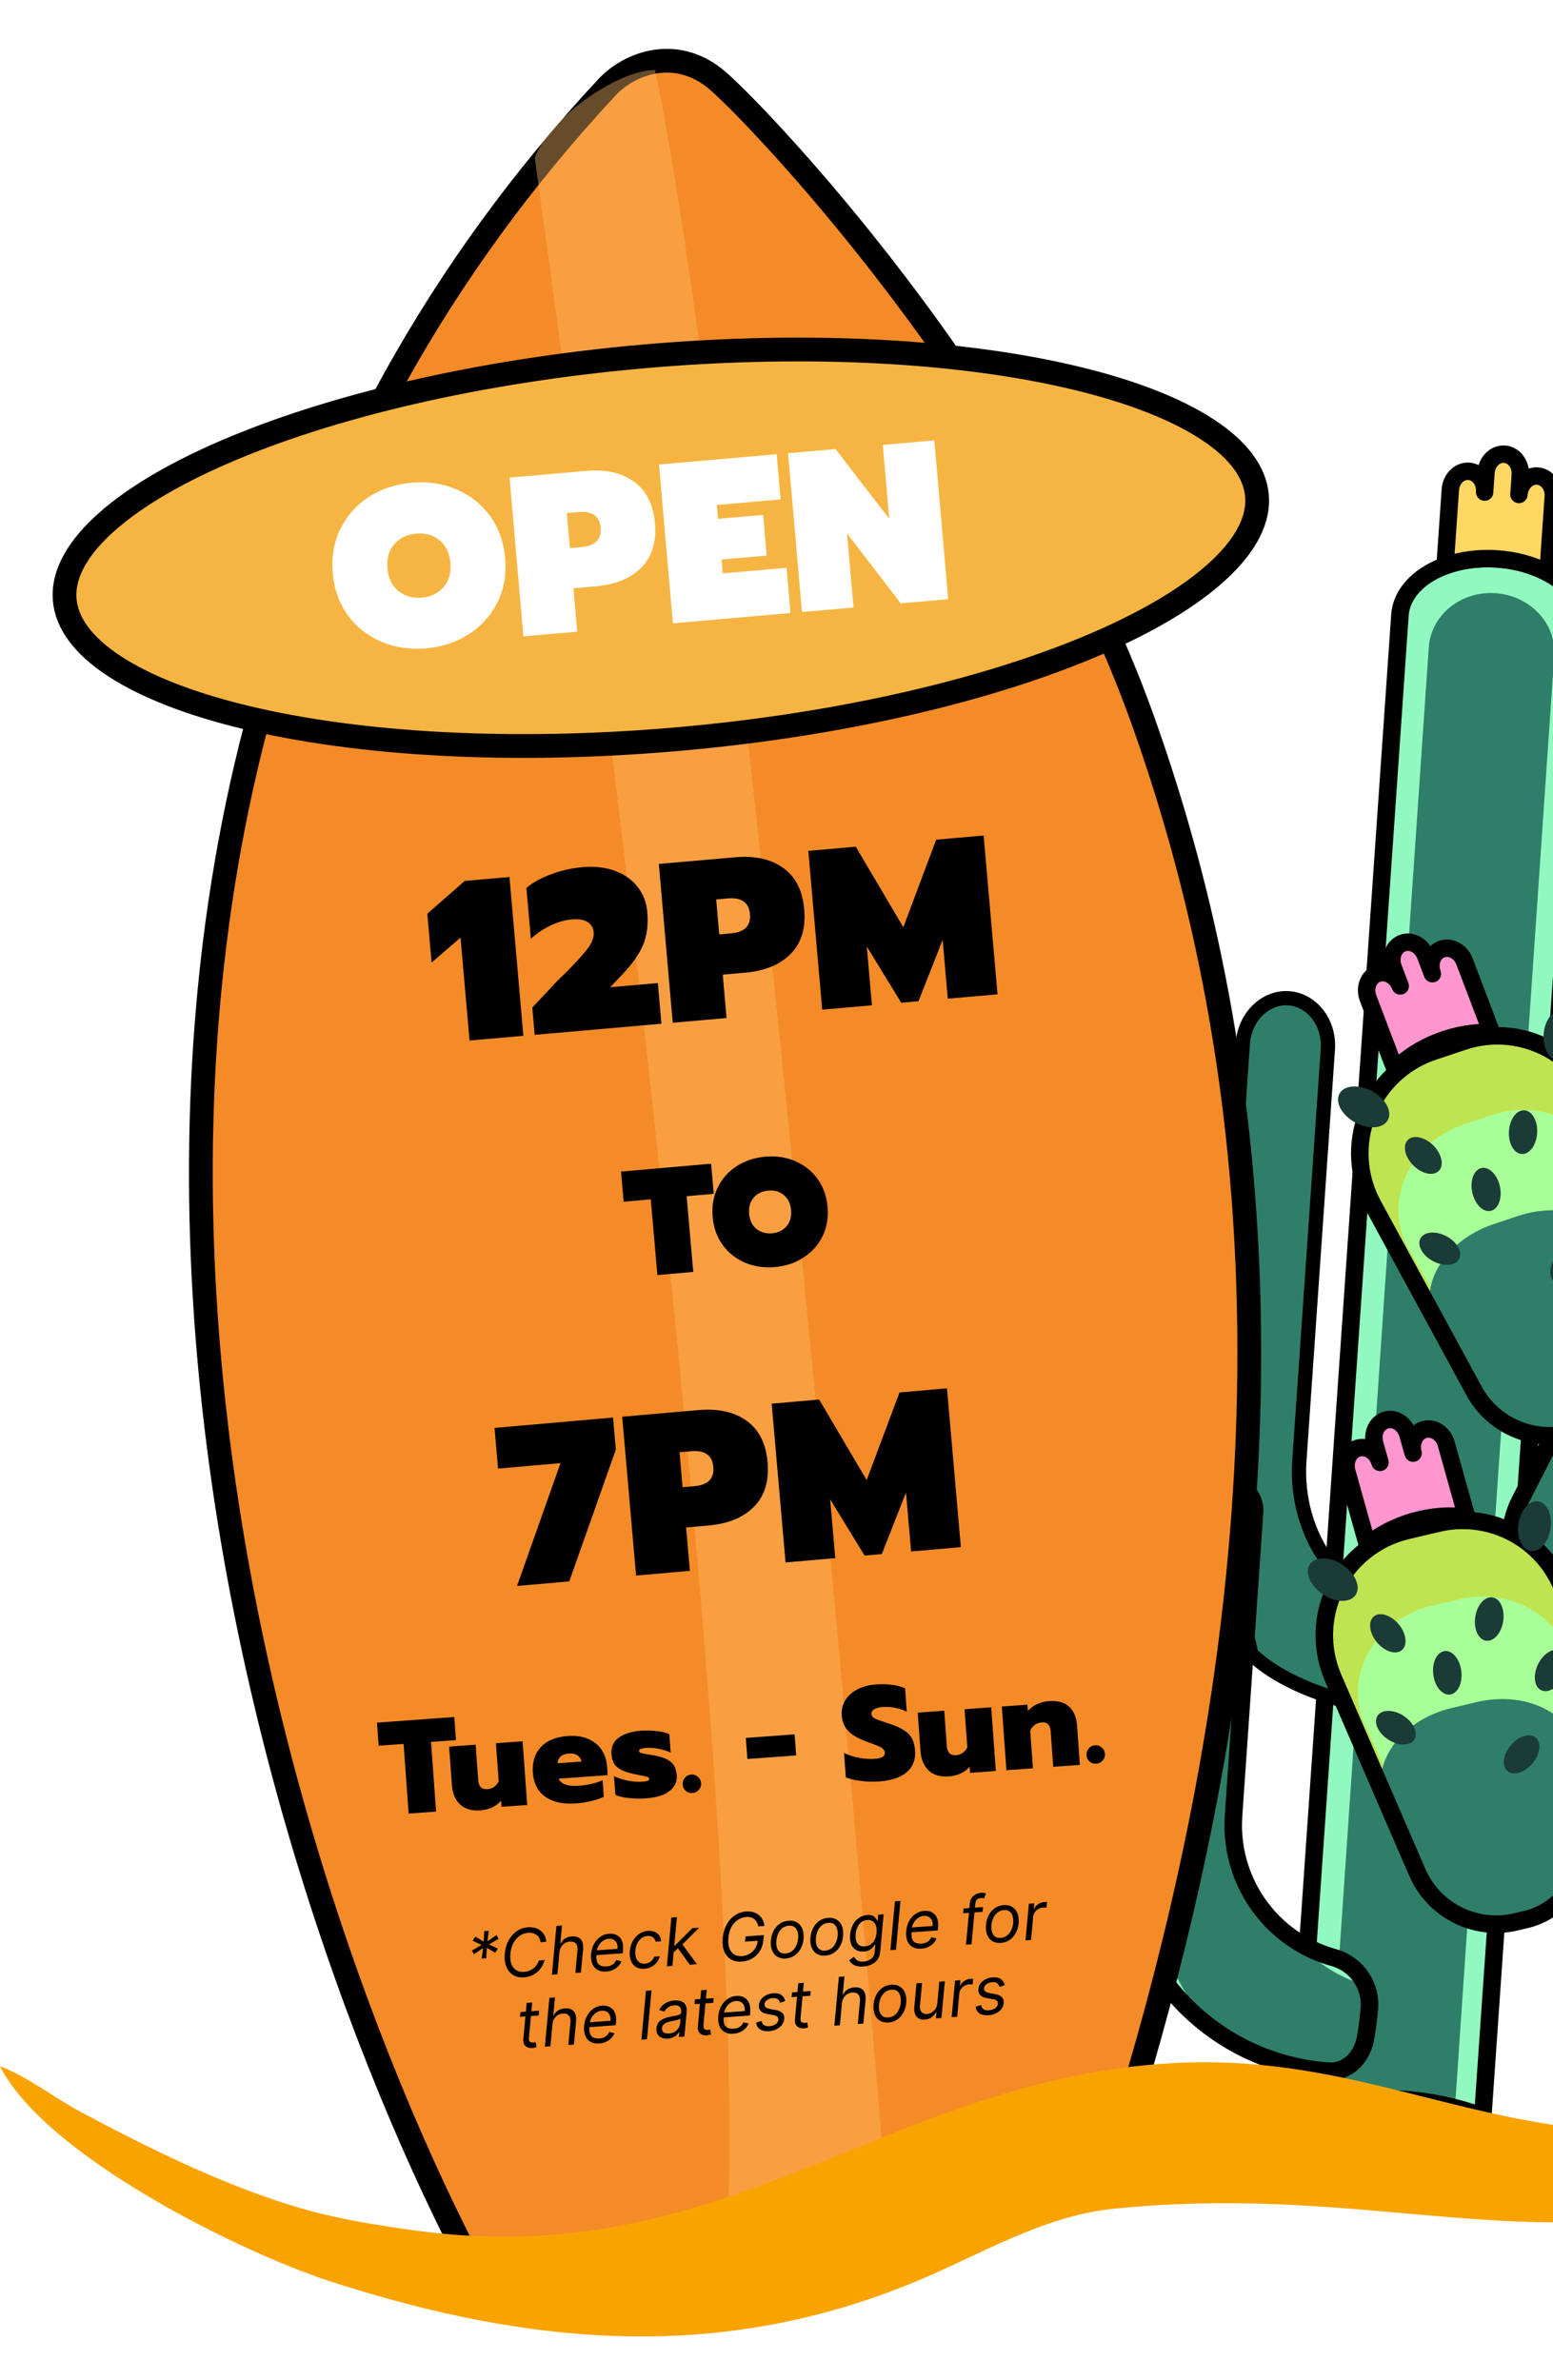
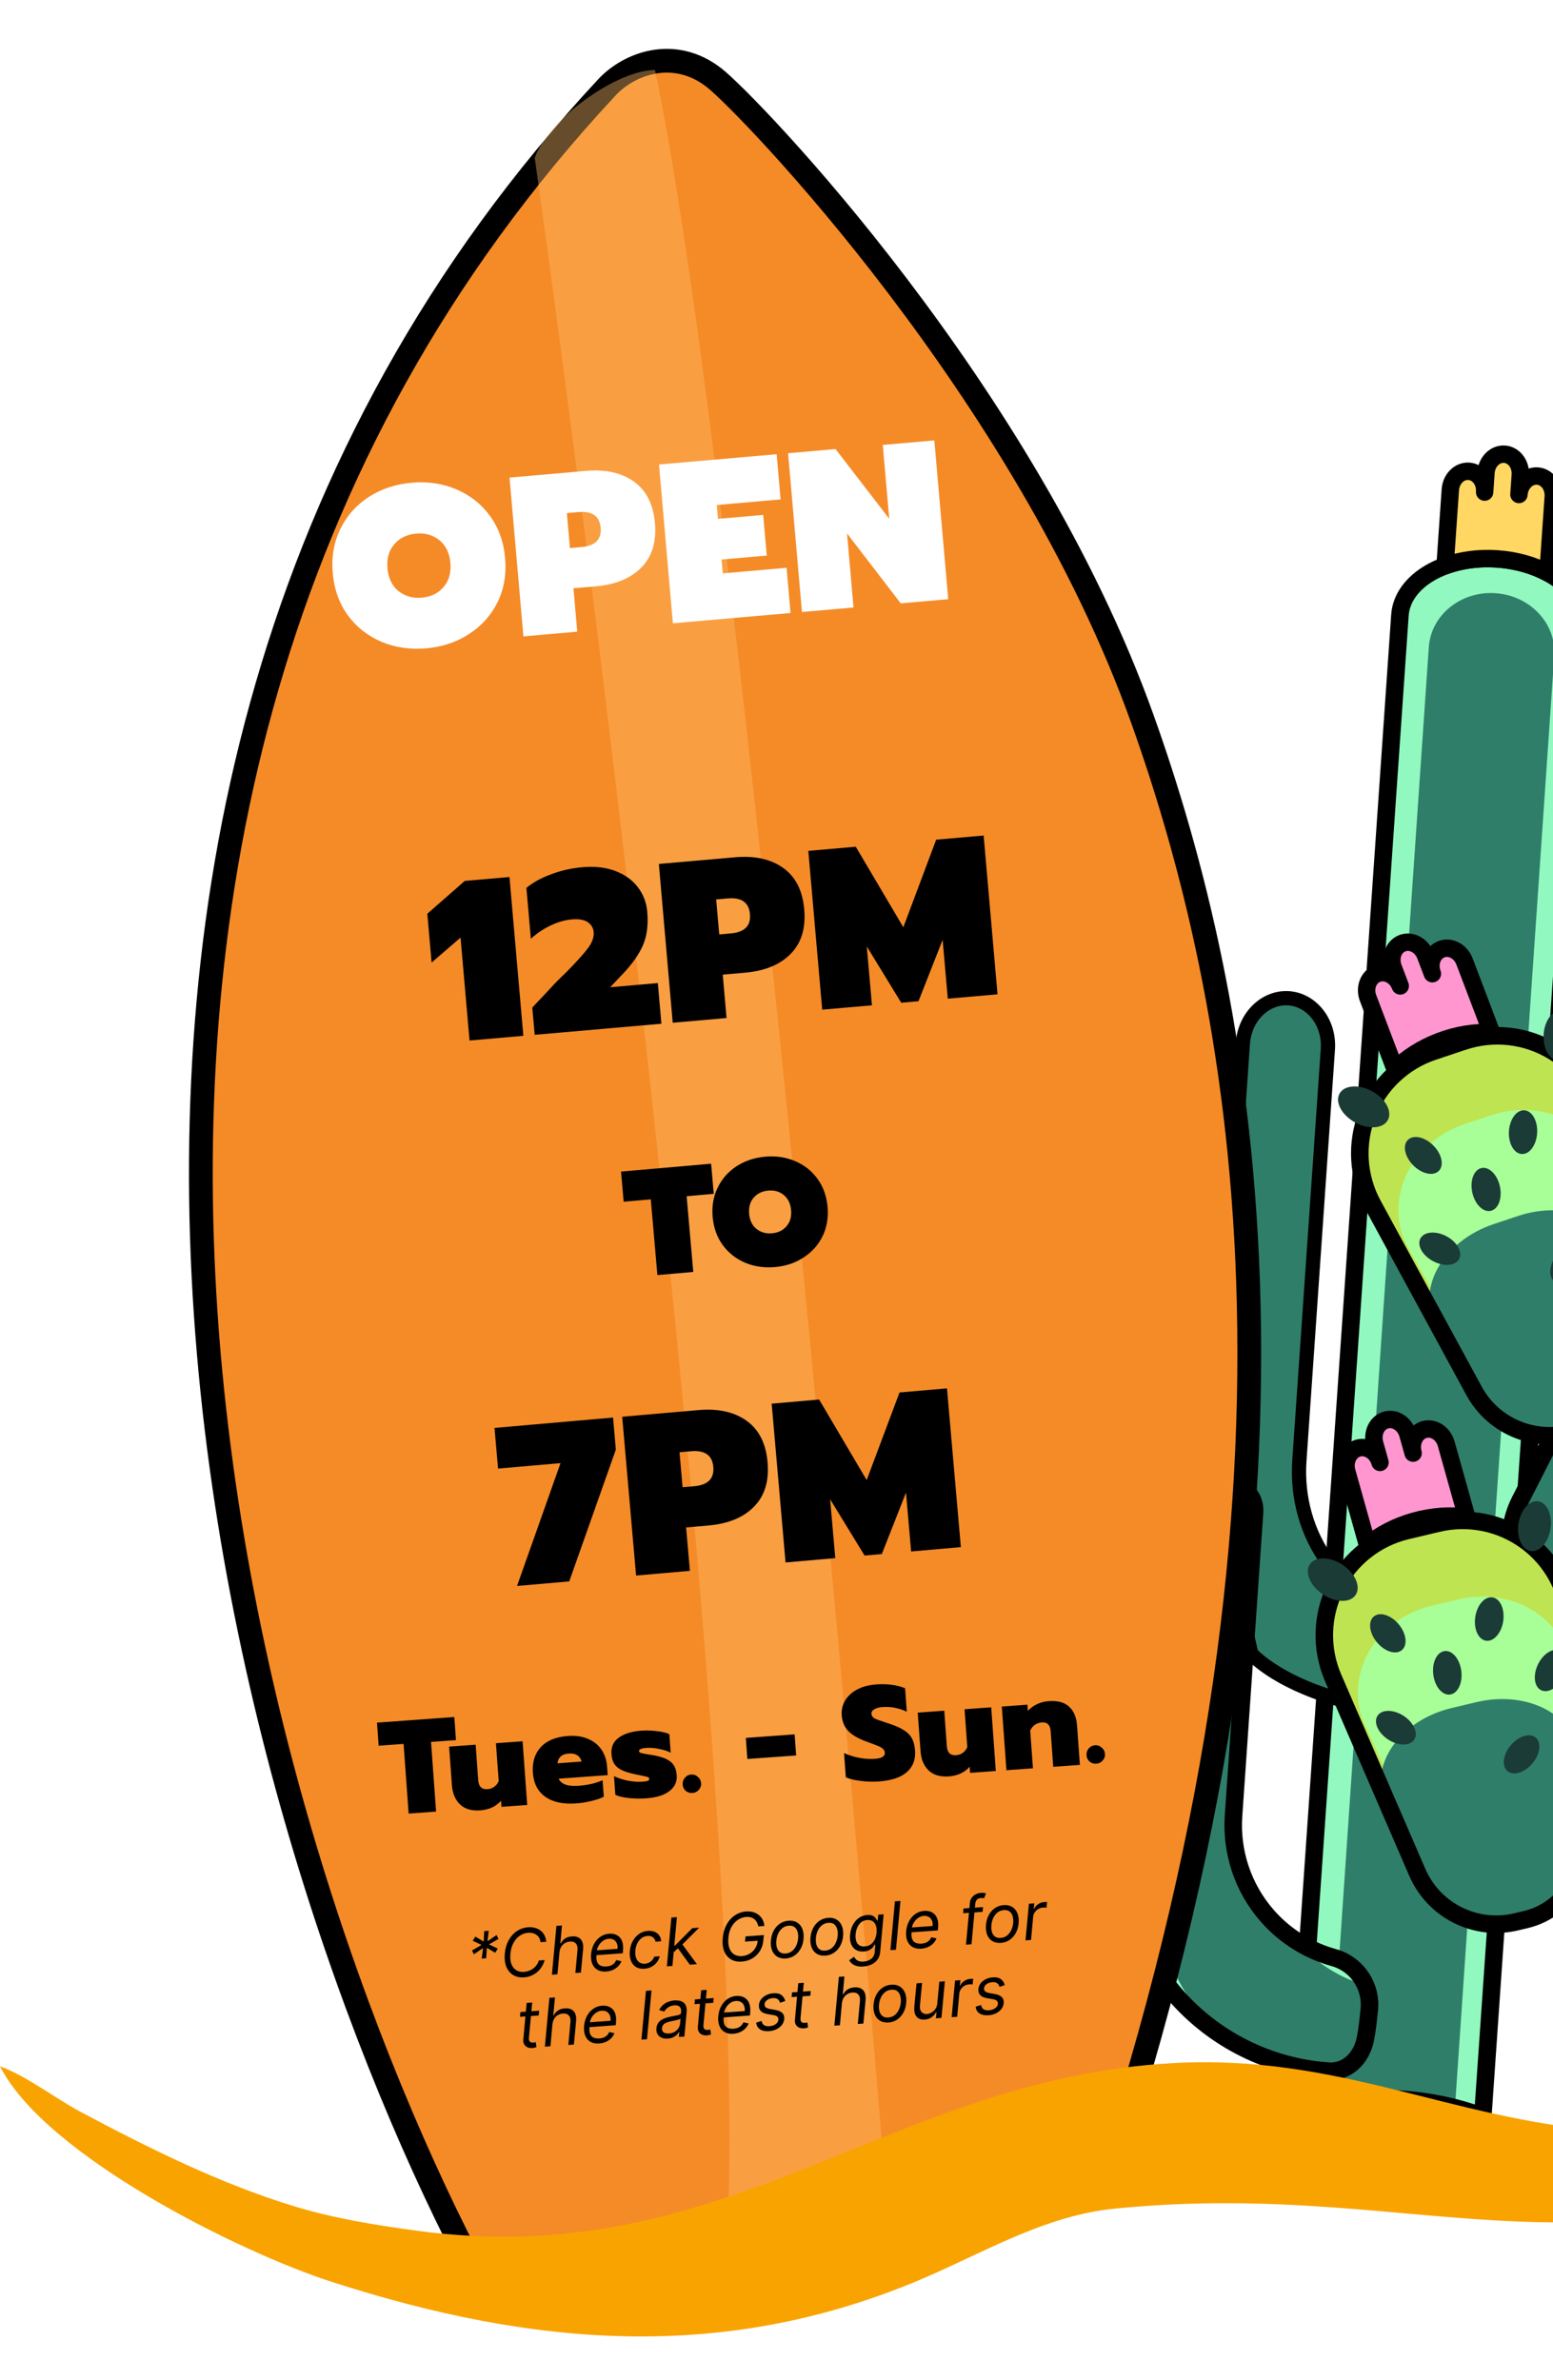
<svg xmlns="http://www.w3.org/2000/svg" fill="none" viewBox="0 0 327 501" height="501" width="327">
  <path fill="#91F9C0" d="M272.939 444.577L294.768 129.489C295.273 122.198 304.448 116.895 315.26 117.644L315.262 117.644C326.074 118.393 334.429 124.91 333.924 132.201L312.219 445.501C306.942 443.551 301.304 442.309 295.41 441.901C287.58 441.358 279.994 442.334 272.939 444.577Z" clip-rule="evenodd" fill-rule="evenodd" />
  <mask height="329" width="62" y="117" x="272" maskUnits="userSpaceOnUse" style="mask-type:luminance" id="mask0_1015_2768">
    <path fill="white" d="M272.939 444.577L294.768 129.489C295.273 122.198 304.448 116.895 315.26 117.644L315.262 117.644C326.074 118.393 334.429 124.91 333.924 132.201L312.219 445.501C306.942 443.551 301.304 442.309 295.41 441.901C287.58 441.358 279.994 442.334 272.939 444.577Z" />
  </mask>
  <g mask="url(#mask0_1015_2768)">
    <path fill="#2F7E6A" d="M314.907 124.862C322.202 125.368 327.735 131.273 327.265 138.052C323.263 195.825 305.633 454.209 305.633 454.209L279.214 452.379C279.214 452.379 296.844 193.994 300.846 136.221C301.316 129.442 307.611 124.357 314.906 124.862C314.906 124.862 314.906 124.862 314.907 124.862Z" clip-rule="evenodd" fill-rule="evenodd" />
  </g>
  <path stroke-linejoin="round" stroke-linecap="round" stroke-miterlimit="1.5" stroke-width="3.691" stroke="black" d="M272.939 444.577L294.768 129.489C295.273 122.198 304.448 116.895 315.26 117.644L315.262 117.644C326.074 118.393 334.429 124.91 333.924 132.201L312.219 445.501C306.942 443.551 301.304 442.309 295.41 441.901C287.58 441.358 279.994 442.334 272.939 444.577Z" clip-rule="evenodd" fill-rule="evenodd" />
  <path stroke-width="3" stroke="black" fill="#2F7E6A" d="M261.693 219.647C262.092 213.889 266.551 209.792 271.346 210.125C276.141 210.457 279.993 215.129 279.594 220.887L273.596 307.465C273.059 315.213 275.216 322.864 279.642 328.837L280.077 329.41C283.212 333.431 287.241 336.422 291.74 338.128L291.74 338.129C292.243 338.322 292.939 338.549 293.686 338.785C297.125 339.985 299.45 343.838 298.963 348.134L298.961 348.147L298.96 348.162C298.758 350.31 298.516 352.422 298.215 354.043C297.545 357.644 295.26 359.832 292.744 359.658C288.095 359.336 282.346 358.091 276.909 356.045C271.615 354.054 266.746 351.352 263.475 348.122L255.295 312.045C255.306 311.859 255.317 311.674 255.33 311.488L261.693 219.647Z" />
  <path fill="#91F9C0" d="M287.497 429.171C286.708 433.129 283.727 436.236 279.701 435.957L279.7 435.957C267.273 435.096 255.696 429.335 247.517 419.938C239.338 410.541 235.227 398.28 236.088 385.854L240.879 316.698C240.983 315.201 241.677 313.809 242.809 312.823C243.942 311.838 245.419 311.34 246.916 311.443C250.554 311.695 255.267 312.022 258.905 312.274C260.403 312.378 261.798 313.075 262.783 314.207C263.769 315.339 264.264 316.813 264.161 318.311C263.013 334.878 259.734 382.203 259.734 382.203C259.204 389.853 261.734 397.4 266.768 403.182C270.111 407.023 274.375 409.876 279.102 411.514C279.615 411.694 280.355 411.916 281.2 412.161C285.899 413.649 288.88 418.263 288.3 423.159C288.091 425.314 287.834 427.481 287.497 429.171Z" clip-rule="evenodd" fill-rule="evenodd" />
  <mask height="125" width="54" y="311" x="235" maskUnits="userSpaceOnUse" style="mask-type:luminance" id="mask1_1015_2768">
    <path fill="white" d="M287.497 429.171C286.708 433.129 283.727 436.236 279.701 435.957L279.7 435.957C267.273 435.096 255.696 429.335 247.517 419.938C239.338 410.541 235.227 398.28 236.088 385.854L240.879 316.698C240.983 315.201 241.677 313.809 242.809 312.823C243.942 311.838 245.419 311.34 246.916 311.443C250.554 311.695 255.267 312.022 258.905 312.274C260.403 312.378 261.798 313.075 262.783 314.207C263.769 315.339 264.264 316.813 264.161 318.311C263.013 334.878 259.734 382.203 259.734 382.203C259.204 389.853 261.734 397.4 266.768 403.182C270.111 407.023 274.375 409.876 279.102 411.514C279.615 411.694 280.355 411.916 281.2 412.161C285.899 413.649 288.88 418.263 288.3 423.159C288.091 425.314 287.834 427.481 287.497 429.171Z" />
  </mask>
  <g mask="url(#mask1_1015_2768)">
    <path fill="#2F7E6A" d="M294.244 434.984C293.454 438.942 290.474 442.049 286.447 441.77L286.447 441.77C274.019 440.909 262.443 435.148 254.264 425.751C246.085 416.354 241.974 404.093 242.835 391.667L247.626 322.511C247.73 321.014 248.424 319.622 249.556 318.636C250.688 317.651 252.165 317.153 253.663 317.256C257.301 317.508 262.014 317.835 265.652 318.087C267.15 318.191 268.544 318.888 269.53 320.02C270.515 321.152 271.011 322.626 270.907 324.124C269.759 340.691 266.481 388.016 266.481 388.016C265.951 395.666 268.481 403.213 273.515 408.995C276.857 412.836 281.122 415.689 285.849 417.327C286.362 417.507 287.102 417.729 287.947 417.974C292.646 419.462 295.626 424.076 295.047 428.972C294.838 431.127 294.581 433.294 294.244 434.984Z" clip-rule="evenodd" fill-rule="evenodd" />
  </g>
  <path stroke-linejoin="round" stroke-linecap="round" stroke-miterlimit="1.5" stroke-width="3.692" stroke="black" d="M287.497 429.171C286.708 433.129 283.727 436.236 279.701 435.957L279.7 435.957C267.273 435.096 255.696 429.335 247.517 419.938C239.338 410.541 235.227 398.28 236.088 385.854L240.879 316.698C240.983 315.201 241.677 313.809 242.809 312.823C243.942 311.838 245.419 311.34 246.916 311.443C250.554 311.695 255.267 312.022 258.905 312.274C260.403 312.378 261.798 313.075 262.783 314.207C263.769 315.339 264.264 316.813 264.161 318.311C263.013 334.878 259.734 382.203 259.734 382.203C259.204 389.853 261.734 397.4 266.768 403.182C270.111 407.023 274.375 409.876 279.102 411.514C279.615 411.694 280.355 411.916 281.2 412.161C285.899 413.649 288.88 418.263 288.3 423.159C288.091 425.314 287.834 427.481 287.497 429.171Z" clip-rule="evenodd" fill-rule="evenodd" />
  <path fill="#91F9C0" d="M341.017 282.808C341.462 276.379 347.035 271.529 353.463 271.975L353.464 271.975C359.893 272.42 364.743 277.992 364.298 284.421L359.233 357.532C358.372 369.958 352.609 381.535 343.213 389.715C333.816 397.894 321.556 402.003 309.128 401.142C305.101 400.863 302.578 397.375 302.342 393.346C302.241 391.626 302.285 389.444 302.375 387.281C302.476 382.352 306.065 378.193 310.924 377.367C311.795 377.241 312.558 377.123 313.091 377.015C317.999 376.045 322.616 373.807 326.456 370.464C332.239 365.431 335.786 358.305 336.316 350.655L341.017 282.808Z" clip-rule="evenodd" fill-rule="evenodd" />
  <mask height="131" width="63" y="271" x="302" maskUnits="userSpaceOnUse" style="mask-type:luminance" id="mask2_1015_2768">
    <path fill="white" d="M341.017 282.808C341.462 276.379 347.035 271.529 353.463 271.975L353.464 271.975C359.893 272.42 364.743 277.992 364.298 284.421L359.233 357.532C358.372 369.958 352.609 381.535 343.213 389.715C333.816 397.894 321.556 402.003 309.128 401.142C305.101 400.863 302.578 397.375 302.342 393.346C302.241 391.626 302.285 389.444 302.375 387.281C302.476 382.352 306.065 378.193 310.924 377.367C311.795 377.241 312.558 377.123 313.091 377.015C317.999 376.045 322.616 373.807 326.456 370.464C332.239 365.431 335.786 358.305 336.316 350.655L341.017 282.808Z" />
  </mask>
  <g mask="url(#mask2_1015_2768)">
    <path fill="#2F7E6A" d="M334.503 284.984C334.949 278.555 340.521 273.705 346.95 274.151L346.951 274.151C353.38 274.596 358.23 280.168 357.784 286.596L352.719 359.708C351.859 372.134 346.096 383.711 336.7 391.89C327.303 400.07 315.043 404.179 302.615 403.318C298.588 403.039 296.065 399.551 295.828 395.522C295.728 393.801 295.772 391.62 295.862 389.456C295.963 384.528 299.551 380.369 304.411 379.543C305.282 379.417 306.045 379.299 306.578 379.191C311.486 378.22 316.103 375.983 319.943 372.639C325.726 367.607 329.273 360.481 329.803 352.831L334.503 284.984Z" clip-rule="evenodd" fill-rule="evenodd" />
  </g>
  <path stroke-linejoin="round" stroke-linecap="round" stroke-miterlimit="1.5" stroke-width="3.692" stroke="black" d="M341.017 282.808C341.462 276.379 347.035 271.529 353.463 271.975L353.464 271.975C359.893 272.42 364.743 277.992 364.298 284.421L359.233 357.532C358.372 369.958 352.609 381.535 343.213 389.715C333.816 397.894 321.556 402.003 309.128 401.142C305.101 400.863 302.578 397.375 302.342 393.346C302.241 391.626 302.285 389.444 302.375 387.281C302.476 382.352 306.065 378.193 310.924 377.367C311.795 377.241 312.558 377.123 313.091 377.015C317.999 376.045 322.616 373.807 326.456 370.464C332.239 365.431 335.786 358.305 336.316 350.655L341.017 282.808Z" clip-rule="evenodd" fill-rule="evenodd" />
  <path fill="#91F9C0" d="M351.321 134.052C351.767 127.623 357.339 122.774 363.768 123.219L363.769 123.219C370.197 123.664 375.048 129.236 374.602 135.665L368.881 218.245C368.02 230.671 362.258 242.248 352.862 250.428C343.465 258.607 331.205 262.716 318.777 261.855C314.75 261.576 312.226 258.088 311.99 254.059C311.89 252.339 311.934 250.157 312.024 247.994C312.125 243.065 315.713 238.906 320.573 238.08C321.444 237.954 322.207 237.836 322.74 237.728C327.648 236.758 332.265 234.52 336.105 231.177C341.888 226.144 345.435 219.018 345.965 211.368L351.321 134.052Z" clip-rule="evenodd" fill-rule="evenodd" />
  <mask height="139" width="64" y="123" x="311" maskUnits="userSpaceOnUse" style="mask-type:luminance" id="mask3_1015_2768">
    <path fill="white" d="M351.321 134.052C351.767 127.623 357.339 122.774 363.768 123.219L363.769 123.219C370.197 123.664 375.048 129.236 374.602 135.665L368.881 218.245C368.02 230.671 362.258 242.248 352.862 250.428C343.465 258.607 331.205 262.716 318.777 261.855C314.75 261.576 312.226 258.088 311.99 254.059C311.89 252.339 311.934 250.157 312.024 247.994C312.125 243.065 315.713 238.906 320.573 238.08C321.444 237.954 322.207 237.836 322.74 237.728C327.648 236.758 332.265 234.52 336.105 231.177C341.888 226.144 345.435 219.018 345.965 211.368L351.321 134.052Z" />
  </mask>
  <g mask="url(#mask3_1015_2768)">
    <path fill="#2F7E6A" d="M349.73 133.942C350.175 127.513 354.636 122.586 359.692 122.936L359.693 122.936C364.75 123.287 368.488 128.782 368.043 135.21L362.322 217.79C361.461 230.216 356.752 241.867 349.231 250.176C341.71 258.485 325.945 262.352 316.169 261.674C313.002 261.455 311.066 258.008 310.939 253.986C310.885 252.269 310.952 250.089 311.055 247.926C311.207 243.001 314.094 238.794 317.934 237.897C318.622 237.758 319.224 237.629 319.646 237.514C323.526 236.472 333.243 234.588 336.316 231.191C340.945 226.078 343.844 218.908 344.374 211.258L349.73 133.942Z" clip-rule="evenodd" fill-rule="evenodd" />
  </g>
  <path stroke-linejoin="round" stroke-linecap="round" stroke-miterlimit="1.5" stroke-width="3.692" stroke="black" d="M351.321 134.052C351.767 127.623 357.339 122.774 363.768 123.219L363.769 123.219C370.197 123.664 375.048 129.236 374.602 135.665L368.881 218.245C368.02 230.671 362.258 242.248 352.862 250.428C343.465 258.607 331.205 262.716 318.777 261.855C314.75 261.576 312.226 258.088 311.99 254.059C311.89 252.339 311.934 250.157 312.024 247.994C312.125 243.065 315.713 238.906 320.573 238.08C321.444 237.954 322.207 237.836 322.74 237.728C327.648 236.758 332.265 234.52 336.105 231.177C341.888 226.144 345.435 219.018 345.965 211.368L351.321 134.052Z" clip-rule="evenodd" fill-rule="evenodd" />
  <path fill="#BFE451" d="M396.93 395.718C403.315 393.705 408.481 388.969 411.039 382.783C413.599 376.596 413.288 369.594 410.189 363.659L407.096 357.735C403.998 351.8 398.431 347.542 391.891 346.105C385.353 344.668 378.514 346.199 373.213 350.287C361.583 359.255 347.629 370.016 337.9 377.519C330.947 382.88 328.843 392.455 332.905 400.236C333.233 400.863 333.56 401.491 333.885 402.113C337.381 408.809 345.175 412.033 352.379 409.762C364.127 406.058 382.099 400.393 396.93 395.718Z" clip-rule="evenodd" fill-rule="evenodd" />
  <mask height="66" width="83" y="345" x="330" maskUnits="userSpaceOnUse" style="mask-type:luminance" id="mask4_1015_2768">
    <path fill="white" d="M396.93 395.718C403.315 393.705 408.481 388.969 411.039 382.783C413.599 376.596 413.288 369.594 410.189 363.659L407.096 357.735C403.998 351.8 398.431 347.542 391.891 346.105C385.353 344.668 378.514 346.199 373.213 350.287C361.583 359.255 347.629 370.016 337.9 377.519C330.947 382.88 328.843 392.455 332.905 400.236C333.233 400.863 333.56 401.491 333.885 402.113C337.381 408.809 345.175 412.033 352.379 409.762C364.127 406.058 382.099 400.393 396.93 395.718Z" />
  </mask>
  <g mask="url(#mask4_1015_2768)">
</g>
  <path stroke-linejoin="round" stroke-linecap="round" stroke-miterlimit="1.5" stroke-width="3.692" stroke="black" d="M396.93 395.718C403.315 393.705 408.481 388.969 411.039 382.783C413.599 376.596 413.288 369.594 410.189 363.659L407.096 357.735C403.998 351.8 398.431 347.542 391.891 346.105C385.353 344.668 378.514 346.199 373.213 350.287C361.583 359.255 347.629 370.016 337.9 377.519C330.947 382.88 328.843 392.455 332.905 400.236C333.233 400.863 333.56 401.491 333.885 402.113C337.381 408.809 345.175 412.033 352.379 409.762C364.127 406.058 382.099 400.393 396.93 395.718Z" clip-rule="evenodd" fill-rule="evenodd" />
  <path fill="#BFE451" d="M381.161 307.076C386.067 302.521 388.704 296.028 388.363 289.342C388.024 282.655 384.742 276.462 379.399 272.429L374.065 268.402C368.722 264.368 361.867 262.907 355.342 264.413C348.82 265.916 343.297 270.231 340.259 276.197C333.597 289.285 325.602 304.988 320.028 315.938C316.044 323.761 318.247 333.313 325.253 338.602C325.818 339.029 326.383 339.455 326.943 339.878C332.971 344.429 341.395 344.001 346.93 338.861C355.957 330.48 369.766 317.657 381.161 307.076Z" clip-rule="evenodd" fill-rule="evenodd" />
  <mask height="81" width="71" y="263" x="318" maskUnits="userSpaceOnUse" style="mask-type:luminance" id="mask5_1015_2768">
    <path fill="white" d="M381.161 307.076C386.067 302.521 388.704 296.028 388.363 289.342C388.024 282.655 384.742 276.462 379.399 272.429L374.065 268.402C368.722 264.368 361.867 262.907 355.342 264.413C348.82 265.916 343.297 270.231 340.259 276.197C333.597 289.285 325.602 304.988 320.028 315.938C316.044 323.761 318.247 333.313 325.253 338.602C325.818 339.029 326.383 339.455 326.943 339.878C332.971 344.429 341.395 344.001 346.93 338.861C355.957 330.48 369.766 317.657 381.161 307.076Z" />
  </mask>
  <g mask="url(#mask5_1015_2768)">
    <path fill="#A8FF97" d="M372.702 314.594C376.668 311.039 378.642 305.802 378.092 300.289C377.544 294.776 374.528 289.553 369.856 286.026L365.192 282.505C360.52 278.978 354.672 277.508 349.218 278.491C343.766 279.472 339.27 282.805 336.937 287.593C331.821 298.097 325.681 310.701 321.401 319.489C318.342 325.768 320.577 333.711 326.703 338.336C327.197 338.709 327.691 339.082 328.18 339.452C333.452 343.431 340.552 343.409 345.027 339.398C352.324 332.857 363.489 322.851 372.702 314.594Z" clip-rule="evenodd" fill-rule="evenodd" />
    <path fill="#2F7E6A" d="M359.988 326.979C363.244 324.245 364.638 319.961 363.793 315.281C362.949 310.6 359.953 306.003 355.612 302.726L351.278 299.453C346.936 296.176 341.695 294.554 336.961 295.025C332.229 295.494 328.491 298.007 326.753 301.888C322.94 310.402 318.365 320.617 315.175 327.74C312.895 332.83 315.382 339.668 321.075 343.966C321.534 344.312 321.993 344.659 322.448 345.003C327.346 348.701 333.591 349.147 337.265 346.061C343.257 341.029 352.424 333.332 359.988 326.979Z" clip-rule="evenodd" fill-rule="evenodd" />
  </g>
  <path stroke-linejoin="round" stroke-linecap="round" stroke-miterlimit="1.5" stroke-width="3.692" stroke="black" d="M381.161 307.076C386.067 302.521 388.704 296.028 388.363 289.342C388.024 282.655 384.742 276.462 379.399 272.429L374.065 268.402C368.722 264.368 361.867 262.907 355.342 264.413C348.82 265.916 343.297 270.231 340.259 276.197C333.597 289.285 325.602 304.988 320.028 315.938C316.044 323.761 318.247 333.313 325.253 338.602C325.818 339.029 326.383 339.455 326.943 339.878C332.971 344.429 341.395 344.001 346.93 338.861C355.957 330.48 369.766 317.657 381.161 307.076Z" clip-rule="evenodd" fill-rule="evenodd" />
  <path fill="#BFE451" d="M337.678 237.351C336.7 230.728 332.841 224.878 327.137 221.375C321.433 217.868 314.47 217.068 308.12 219.189L301.781 221.306C295.431 223.426 290.346 228.25 287.893 234.481C285.44 240.709 285.87 247.704 289.068 253.585C296.084 266.487 304.503 281.967 310.373 292.761C314.567 300.474 323.688 304.065 332.014 301.285C332.685 301.061 333.356 300.836 334.022 300.614C341.186 298.222 345.602 291.035 344.499 283.563C342.7 271.377 339.949 252.735 337.678 237.351Z" clip-rule="evenodd" fill-rule="evenodd" />
  <mask height="85" width="59" y="218" x="286" maskUnits="userSpaceOnUse" style="mask-type:luminance" id="mask6_1015_2768">
    <path fill="white" d="M337.678 237.351C336.7 230.728 332.841 224.878 327.137 221.375C321.433 217.868 314.47 217.068 308.12 219.189L301.781 221.306C295.431 223.426 290.346 228.25 287.893 234.481C285.44 240.709 285.87 247.704 289.068 253.585C296.084 266.487 304.503 281.967 310.373 292.761C314.567 300.474 323.688 304.065 332.014 301.285C332.685 301.061 333.356 300.836 334.022 300.614C341.186 298.222 345.602 291.035 344.499 283.563C342.7 271.377 339.949 252.735 337.678 237.351Z" />
  </mask>
  <g mask="url(#mask6_1015_2768)">
    <path fill="#A8FF97" d="M339.086 248.585C338.402 243.303 335.202 238.71 330.347 236.043C325.491 233.373 319.479 232.903 313.927 234.757L308.383 236.608C302.831 238.462 298.308 242.451 296.031 247.503C293.754 252.552 293.955 258.146 296.582 262.78C302.344 272.944 309.257 285.14 314.078 293.644C317.522 299.72 325.335 302.374 332.615 299.943C333.202 299.747 333.79 299.551 334.372 299.357C340.636 297.265 344.637 291.399 343.865 285.44C342.604 275.721 340.677 260.853 339.086 248.585Z" clip-rule="evenodd" fill-rule="evenodd" />
    <path fill="#2F7E6A" d="M342.097 266.075C341.686 261.842 338.944 258.269 334.608 256.316C330.272 254.362 324.787 254.228 319.627 255.951L314.476 257.672C309.316 259.395 305.012 262.797 302.72 266.966C300.428 271.132 300.383 275.636 302.598 279.266C307.458 287.229 313.288 296.784 317.354 303.446C320.259 308.207 327.304 310.028 334.069 307.768C334.614 307.586 335.16 307.404 335.701 307.223C341.522 305.279 345.426 300.384 344.962 295.609C344.207 287.821 343.051 275.907 342.097 266.075Z" clip-rule="evenodd" fill-rule="evenodd" />
  </g>
  <path stroke-linejoin="round" stroke-linecap="round" stroke-miterlimit="1.5" stroke-width="3.692" stroke="black" d="M337.678 237.351C336.7 230.728 332.841 224.878 327.137 221.375C321.433 217.868 314.47 217.068 308.12 219.189L301.781 221.306C295.431 223.426 290.346 228.25 287.893 234.481C285.44 240.709 285.87 247.704 289.068 253.585C296.084 266.487 304.503 281.967 310.373 292.761C314.567 300.474 323.688 304.065 332.014 301.285C332.685 301.061 333.356 300.836 334.022 300.614C341.186 298.222 345.602 291.035 344.499 283.563C342.7 271.377 339.949 252.735 337.678 237.351Z" clip-rule="evenodd" fill-rule="evenodd" />
  <path fill="#1B3B37" d="M328.128 223.264C330.01 223.373 331.672 221.096 331.841 218.18C332.01 215.263 330.621 212.81 328.74 212.701C326.858 212.592 325.196 214.868 325.027 217.785C324.858 220.702 326.246 223.155 328.128 223.264Z" />
  <path fill="#1B3B37" d="M320.425 242.909C322.065 243.003 323.513 241.02 323.66 238.478C323.807 235.937 322.597 233.799 320.958 233.705C319.318 233.61 317.87 235.593 317.723 238.135C317.576 240.676 318.786 242.814 320.425 242.909Z" />
  <path fill="#1B3B37" d="M302.948 246.469C304.111 245.309 303.596 242.907 301.797 241.105C299.999 239.303 297.599 238.782 296.437 239.942C295.274 241.102 295.789 243.503 297.587 245.305C299.385 247.108 301.785 247.628 302.948 246.469Z" />
  <path fill="#1B3B37" d="M313.879 254.874C315.484 254.529 316.353 252.232 315.819 249.743C315.284 247.254 313.55 245.515 311.944 245.86C310.338 246.204 309.47 248.502 310.004 250.991C310.538 253.48 312.273 255.219 313.879 254.874Z" />
  <path fill="#1B3B37" d="M299.088 260.683C298.318 262.134 299.518 264.277 301.767 265.469C304.017 266.662 306.464 266.453 307.233 265.002C308.002 263.551 306.803 261.408 304.553 260.215C302.304 259.022 299.857 259.232 299.088 260.683Z" />
  <path fill="#1B3B37" d="M332.679 262.295C331.336 261.349 329.059 262.269 327.593 264.35C326.127 266.432 326.026 268.886 327.369 269.831C328.711 270.777 330.988 269.857 332.455 267.776C333.921 265.694 334.021 263.24 332.679 262.295Z" />
  <path fill="#1B3B37" d="M292.219 235.768C293.21 233.956 291.735 231.242 288.926 229.706C286.117 228.17 283.037 228.394 282.046 230.206C281.056 232.018 282.53 234.732 285.339 236.268C288.148 237.804 291.228 237.58 292.219 235.768Z" />
  <path stroke-linejoin="round" stroke-linecap="round" stroke-miterlimit="1.5" stroke-width="3.663" stroke="black" fill="#FF96D0" d="M293.763 225.104L288.064 210.098C287.252 207.96 288.109 205.651 289.978 204.941L289.979 204.941C291.848 204.231 294.022 205.389 294.834 207.527L293.375 203.687C292.563 201.549 293.42 199.24 295.289 198.53L295.29 198.53C297.159 197.82 299.332 198.978 300.145 201.116L301.603 204.956C300.791 202.818 301.648 200.509 303.517 199.799L303.518 199.799C305.387 199.089 307.56 200.247 308.372 202.385L314.072 217.391C310.668 217.19 306.888 217.755 303.134 219.182L303.132 219.182C299.377 220.608 296.175 222.695 293.763 225.104Z" clip-rule="evenodd" fill-rule="evenodd" />
  <path fill="#BFE451" d="M330.576 341.362C330.195 334.678 326.874 328.507 321.507 324.507C316.139 320.504 309.275 319.085 302.761 320.629L296.258 322.17C289.744 323.714 284.248 328.064 281.248 334.05C278.247 340.034 278.05 347.039 280.709 353.183C286.543 366.661 293.543 382.832 298.424 394.107C301.912 402.165 310.675 406.558 319.216 404.533C319.905 404.37 320.594 404.207 321.276 404.045C328.626 402.302 333.667 395.54 333.237 387.999C332.535 375.701 331.462 356.887 330.576 341.362Z" clip-rule="evenodd" fill-rule="evenodd" />
  <mask height="86" width="56" y="320" x="278" maskUnits="userSpaceOnUse" style="mask-type:luminance" id="mask7_1015_2768">
    <path fill="white" d="M330.576 341.362C330.195 334.678 326.874 328.507 321.507 324.507C316.139 320.504 309.275 319.085 302.761 320.629L296.258 322.17C289.744 323.714 284.248 328.064 281.248 334.05C278.247 340.034 278.05 347.039 280.709 353.183C286.543 366.661 293.543 382.832 298.424 394.107C301.912 402.165 310.675 406.558 319.216 404.533C319.905 404.37 320.594 404.207 321.276 404.045C328.626 402.302 333.667 395.54 333.237 387.999C332.535 375.701 331.462 356.887 330.576 341.362Z" />
  </mask>
  <g mask="url(#mask7_1015_2768)">
    <path fill="#A8FF97" d="M330.974 352.673C330.765 347.351 327.988 342.491 323.391 339.4C318.794 336.306 312.848 335.3 307.152 336.65L301.465 337.998C295.769 339.348 290.908 342.917 288.188 347.744C285.468 352.57 285.168 358.159 287.37 363.009C292.2 373.648 297.995 386.413 302.035 395.314C304.922 401.675 312.467 405.017 319.935 403.247C320.537 403.104 321.14 402.961 321.737 402.82C328.163 401.296 332.673 395.812 332.437 389.808C332.051 380.015 331.461 365.035 330.974 352.673Z" clip-rule="evenodd" fill-rule="evenodd" />
    <path fill="#2F7E6A" d="M332.408 370.363C332.378 366.11 329.967 362.306 325.823 359.973C321.678 357.638 316.227 357.015 310.934 358.269L305.65 359.522C300.357 360.777 295.765 363.781 293.11 367.727C290.454 371.672 290.007 376.154 291.888 379.968C296.016 388.334 300.968 398.371 304.422 405.37C306.889 410.372 313.743 412.816 320.683 411.171C321.243 411.038 321.803 410.905 322.357 410.774C328.329 409.358 332.655 404.832 332.621 400.034C332.565 392.21 332.479 380.24 332.408 370.363Z" clip-rule="evenodd" fill-rule="evenodd" />
  </g>
  <path stroke-linejoin="round" stroke-linecap="round" stroke-miterlimit="1.5" stroke-width="3.692" stroke="black" d="M330.576 341.362C330.195 334.678 326.874 328.507 321.507 324.507C316.139 320.504 309.275 319.085 302.761 320.629L296.258 322.17C289.744 323.714 284.248 328.064 281.248 334.05C278.247 340.034 278.05 347.039 280.709 353.183C286.543 366.661 293.543 382.832 298.424 394.107C301.912 402.165 310.675 406.558 319.216 404.533C319.905 404.37 320.594 404.207 321.276 404.045C328.626 402.302 333.667 395.54 333.237 387.999C332.535 375.701 331.462 356.887 330.576 341.362Z" clip-rule="evenodd" fill-rule="evenodd" />
  <path fill="#1B3B37" d="M322.325 326.476C324.19 326.753 326.049 324.634 326.478 321.744C326.907 318.854 325.743 316.287 323.879 316.01C322.015 315.733 320.156 317.852 319.726 320.742C319.297 323.632 320.461 326.199 322.325 326.476Z" />
  <path fill="#1B3B37" d="M312.896 345.353C314.52 345.594 316.14 343.748 316.514 341.23C316.888 338.712 315.874 336.475 314.25 336.234C312.625 335.992 311.006 337.838 310.632 340.357C310.258 342.875 311.272 345.112 312.896 345.353Z" />
  <path fill="#1B3B37" d="M295.171 347.335C296.433 346.284 296.134 343.846 294.505 341.89C292.875 339.934 290.531 339.201 289.269 340.252C288.008 341.304 288.306 343.741 289.936 345.697C291.565 347.653 293.909 348.387 295.171 347.335Z" />
  <path fill="#1B3B37" d="M305.306 356.685C306.936 356.485 308.006 354.275 307.697 351.748C307.387 349.221 305.815 347.334 304.185 347.534C302.555 347.733 301.484 349.944 301.794 352.471C302.103 354.997 303.676 356.884 305.306 356.685Z" />
  <path fill="#1B3B37" d="M324.508 355.775C325.986 356.491 328.083 355.214 329.193 352.922C330.302 350.631 330.004 348.193 328.525 347.478C327.047 346.762 324.95 348.039 323.84 350.331C322.731 352.622 323.03 355.06 324.508 355.775Z" />
  <path fill="#1B3B37" d="M290.054 361.147C289.158 362.524 290.161 364.765 292.295 366.154C294.428 367.543 296.884 367.554 297.78 366.178C298.676 364.801 297.673 362.56 295.54 361.17C293.406 359.781 290.95 359.771 290.054 361.147Z" />
  <path fill="#1B3B37" d="M323.366 365.757C322.114 364.695 319.764 365.408 318.117 367.35C316.471 369.292 316.151 371.727 317.404 372.789C318.656 373.851 321.007 373.138 322.653 371.196C324.3 369.254 324.619 366.819 323.366 365.757Z" />
  <path fill="#1B3B37" d="M285.441 335.717C286.59 334.001 285.365 331.166 282.704 329.385C280.044 327.604 276.956 327.551 275.807 329.268C274.658 330.984 275.884 333.819 278.544 335.6C281.205 337.381 284.293 337.433 285.441 335.717Z" />
  <path stroke-linejoin="round" stroke-linecap="round" stroke-miterlimit="1.5" stroke-width="3.663" stroke="black" fill="#FF96D0" d="M287.934 325.234L283.6 309.779C282.982 307.576 284.042 305.353 285.968 304.813L285.968 304.813C287.893 304.273 289.955 305.621 290.572 307.823L289.463 303.868C288.846 301.666 289.906 299.443 291.831 298.903L291.831 298.903C293.756 298.363 295.818 299.711 296.435 301.913L297.544 305.868C296.927 303.666 297.987 301.443 299.912 300.903L299.913 300.903C301.838 300.363 303.899 301.711 304.517 303.913L308.851 319.368C305.479 318.864 301.664 319.089 297.797 320.173L297.795 320.174C293.928 321.258 290.552 323.05 287.934 325.234Z" clip-rule="evenodd" fill-rule="evenodd" />
  <path stroke-linejoin="round" stroke-linecap="round" stroke-miterlimit="1.5" stroke-width="3.663" stroke="black" fill="#FFD762" d="M304.272 119.095L305.381 103.082C305.539 100.8 307.284 99.062 309.279 99.201L309.28 99.201C311.274 99.339 312.763 101.301 312.605 103.582L312.889 99.485C313.047 97.203 314.792 95.465 316.787 95.603L316.787 95.603C318.782 95.741 320.271 97.703 320.113 99.985L319.829 104.083C319.987 101.801 321.732 100.063 323.727 100.201L323.727 100.201C325.722 100.34 327.211 102.302 327.053 104.583L325.943 120.597C322.937 118.989 319.268 117.919 315.261 117.641L315.259 117.641C311.253 117.364 307.471 117.917 304.272 119.095Z" clip-rule="evenodd" fill-rule="evenodd" />
  <g filter="url(#filter0_d_1015_2768)">
    <path fill="#F58B27" d="M147.402 12.39C138.876 5.723 129.393 9.443 124.807 14.367C-19.634 169.444 52.2 393.021 100.116 480.006C103.988 484.061 178.894 451.592 230.894 451.592C278.495 304.62 258.149 204.998 237.56 147.388C212.815 78.15 154.392 17.857 147.402 12.39Z" />
    <path stroke-width="5" stroke="black" d="M147.402 12.39C138.876 5.723 129.393 9.443 124.807 14.367C-19.634 169.444 52.2 393.021 100.116 480.006C103.988 484.061 178.894 451.592 230.894 451.592C278.495 304.62 258.149 204.998 237.56 147.388C212.815 78.15 154.392 17.857 147.402 12.39Z" />
  </g>
  <path fill="#FFBF6C" d="M153.395 464.092C156.348 372.098 127.36 137.994 112.591 33.2C115.756 24.761 129.998 14.738 137.91 14.738C153.524 89.008 176.417 338.262 185.911 453.606L153.395 464.092Z" opacity="0.4" />
  <path fill="black" d="M84.979 367.074L79.729 367.455L79.377 362.596L95.658 361.416L96.01 366.275L90.76 366.655L91.823 381.317L86.042 381.736L84.979 367.074ZM101.154 381.062C99.292 381.197 97.858 380.777 96.851 379.801C95.845 378.826 95.28 377.482 95.156 375.769L94.567 367.643L100.152 367.238L100.692 374.694C100.791 376.053 101.436 376.69 102.627 376.604C103.167 376.564 103.642 376.399 104.051 376.107C104.461 375.816 104.778 375.418 105.004 374.915L104.425 366.928L110.038 366.521L111.009 379.926L105.592 380.319L105.499 379.034C104.981 379.633 104.341 380.11 103.581 380.465C102.819 380.801 102.01 381 101.154 381.062ZM121.286 379.602C118.587 379.798 116.438 379.336 114.841 378.217C113.244 377.097 112.364 375.411 112.201 373.158C112.04 370.943 112.593 369.144 113.859 367.76C115.125 366.377 117.033 365.593 119.584 365.408C121.222 365.29 122.641 365.496 123.84 366.026C125.056 366.537 126 367.302 126.673 368.32C127.345 369.338 127.73 370.508 127.826 371.829L127.957 373.645L117.624 374.394C118.157 375.553 119.55 376.051 121.803 375.887C122.697 375.823 123.604 375.691 124.526 375.494C125.464 375.276 126.25 375.013 126.883 374.705L127.136 378.196C126.45 378.545 125.583 378.842 124.534 379.086C123.486 379.349 122.403 379.522 121.286 379.602ZM122.444 370.788C122.308 370.199 122.014 369.761 121.563 369.476C121.11 369.172 120.512 369.047 119.767 369.101C119.022 369.155 118.448 369.365 118.044 369.731C117.659 370.096 117.441 370.57 117.389 371.154L122.444 370.788ZM136.049 378.532C134.932 378.613 133.751 378.596 132.508 378.48C131.283 378.363 130.302 378.135 129.566 377.795L129.281 373.857C130.077 374.249 131.035 374.563 132.157 374.8C133.295 375.017 134.311 375.093 135.205 375.028C135.745 374.989 136.134 374.933 136.372 374.86C136.609 374.767 136.72 374.619 136.705 374.414C136.691 374.228 136.56 374.097 136.311 374.022C136.081 373.945 135.643 373.846 134.998 373.724L133.687 373.454C132.527 373.201 131.599 372.913 130.902 372.589C130.222 372.245 129.704 371.815 129.348 371.298C129.01 370.761 128.81 370.074 128.75 369.236C128.64 367.728 129.155 366.568 130.294 365.755C131.431 364.924 133.034 364.434 135.1 364.284C136.087 364.212 137.156 364.247 138.308 364.388C139.477 364.509 140.354 364.726 140.938 365.04L141.219 368.922C140.615 368.591 139.82 368.331 138.833 368.14C137.844 367.931 136.95 367.855 136.149 367.913C135.051 367.993 134.515 368.219 134.542 368.591C134.554 368.759 134.695 368.889 134.963 368.982C135.251 369.073 135.735 369.169 136.416 369.27L137.609 369.464C138.842 369.693 139.799 369.988 140.481 370.351C141.162 370.713 141.653 371.164 141.954 371.704C142.254 372.225 142.434 372.895 142.493 373.714C142.589 375.036 142.079 376.13 140.963 376.997C139.865 377.863 138.227 378.375 136.049 378.532ZM145.809 377.404C145.269 377.443 144.8 377.299 144.402 376.973C144.003 376.627 143.783 376.185 143.744 375.645C143.704 375.086 143.856 374.607 144.202 374.208C144.546 373.79 144.988 373.561 145.527 373.522C146.067 373.483 146.538 373.645 146.938 374.009C147.356 374.353 147.586 374.805 147.626 375.363C147.664 375.885 147.501 376.346 147.137 376.746C146.791 377.146 146.349 377.365 145.809 377.404ZM157.041 365.81L167.318 365.065L167.64 369.505L157.363 370.25L157.041 365.81ZM185.035 374.982C183.788 375.072 182.522 375.033 181.237 374.864C179.953 374.714 178.906 374.462 178.094 374.109L177.724 368.999C178.788 369.483 179.889 369.824 181.026 370.023C182.182 370.22 183.254 370.282 184.24 370.211C185.674 370.107 186.363 369.673 186.308 368.91C186.285 368.594 186.154 368.332 185.914 368.124C185.692 367.897 185.359 367.697 184.916 367.523C184.472 367.331 183.769 367.063 182.808 366.721C180.946 366.07 179.571 365.309 178.685 364.437C177.817 363.565 177.333 362.439 177.233 361.062C177.149 359.907 177.391 358.86 177.96 357.921C178.545 356.961 179.397 356.188 180.515 355.602C181.632 355.016 182.945 354.668 184.453 354.559C185.682 354.469 186.779 354.493 187.743 354.629C188.706 354.746 189.65 354.987 190.575 355.35L190.933 360.293C189.248 359.517 187.559 359.19 185.865 359.313C185.12 359.367 184.533 359.522 184.102 359.778C183.67 360.015 183.469 360.338 183.498 360.748C183.528 361.157 183.748 361.478 184.158 361.711C184.585 361.923 185.373 362.212 186.523 362.578L187.155 362.785C188.516 363.229 189.57 363.695 190.317 364.184C191.081 364.653 191.646 365.229 192.014 365.914C192.381 366.58 192.602 367.443 192.679 368.504C192.813 370.348 192.247 371.839 190.982 372.979C189.717 374.119 187.735 374.786 185.035 374.982ZM199.825 373.91C197.963 374.045 196.529 373.625 195.522 372.65C194.516 371.675 193.95 370.331 193.826 368.618L193.237 360.491L198.823 360.086L199.363 367.543C199.462 368.902 200.107 369.538 201.298 369.452C201.838 369.413 202.313 369.247 202.722 368.956C203.131 368.664 203.449 368.267 203.674 367.764L203.095 359.777L208.709 359.37L209.68 372.775L204.263 373.167L204.169 371.883C203.651 372.482 203.012 372.958 202.252 373.313C201.49 373.649 200.681 373.848 199.825 373.91ZM210.94 359.208L216.33 358.817L216.425 360.13C216.962 359.529 217.61 359.052 218.371 358.697C219.131 358.343 219.94 358.135 220.796 358.072C222.714 357.934 224.155 358.325 225.12 359.247C226.103 360.149 226.656 361.456 226.78 363.169L227.383 371.491L221.77 371.898L221.223 364.358C221.178 363.725 221.004 363.26 220.701 362.964C220.416 362.648 219.976 362.511 219.38 362.555C218.263 362.636 217.443 363.2 216.92 364.249L217.497 372.208L211.912 372.613L210.94 359.208ZM230.844 371.241C230.304 371.28 229.835 371.136 229.437 370.809C229.037 370.464 228.818 370.021 228.779 369.481C228.738 368.923 228.891 368.444 229.236 368.044C229.58 367.626 230.022 367.398 230.562 367.359C231.102 367.32 231.572 367.482 231.973 367.846C232.391 368.19 232.62 368.641 232.661 369.2C232.699 369.721 232.535 370.182 232.171 370.583C231.826 370.982 231.383 371.201 230.844 371.241Z" />
  <path fill="black" d="M101.423 412.259L101.721 410.044L99.783 411.361L99.386 410.553L101.395 409.39L99.536 408.508L100.091 407.63L101.842 408.68L101.961 406.478L102.913 406.409L102.635 408.622L104.554 407.307L104.971 408.114L102.962 409.277L104.82 410.159L104.266 411.036L102.515 409.987L102.375 412.19L101.423 412.259ZM115.024 408.721L113.814 408.809C113.775 408.456 113.68 408.151 113.529 407.893C113.377 407.634 113.182 407.423 112.944 407.257C112.709 407.088 112.445 406.968 112.15 406.896C111.856 406.824 111.545 406.8 111.218 406.824C110.59 406.869 110.006 407.073 109.468 407.434C108.929 407.792 108.482 408.295 108.127 408.942C107.771 409.586 107.553 410.359 107.472 411.263C107.39 412.139 107.464 412.867 107.695 413.445C107.927 414.023 108.271 414.448 108.73 414.72C109.188 414.993 109.718 415.107 110.32 415.064C110.667 415.039 111.004 414.968 111.331 414.851C111.662 414.734 111.966 414.574 112.244 414.371C112.524 414.165 112.769 413.919 112.978 413.635C113.19 413.347 113.349 413.023 113.456 412.663L114.685 412.574C114.541 413.106 114.329 413.589 114.048 414.021C113.77 414.453 113.44 414.828 113.057 415.145C112.675 415.458 112.256 415.706 111.8 415.889C111.345 416.071 110.866 416.181 110.364 416.217C109.484 416.281 108.72 416.12 108.071 415.735C107.424 415.347 106.94 414.767 106.619 413.996C106.3 413.222 106.191 412.286 106.291 411.189C106.392 410.118 106.668 409.181 107.119 408.377C107.568 407.57 108.145 406.934 108.849 406.467C109.553 405.998 110.335 405.731 111.194 405.669C111.71 405.632 112.19 405.672 112.633 405.789C113.077 405.907 113.47 406.097 113.811 406.362C114.153 406.623 114.427 406.952 114.636 407.349C114.847 407.742 114.976 408.2 115.024 408.721ZM117.8 410.933L117.379 415.569L116.208 415.654L117.158 405.376L118.328 405.292L117.984 409.065L118.083 409.058C118.292 408.644 118.587 408.307 118.967 408.047C119.35 407.786 119.844 407.634 120.449 407.59C120.965 407.553 121.407 407.626 121.776 407.808C122.148 407.987 122.422 408.285 122.598 408.701C122.778 409.113 122.838 409.65 122.78 410.313L122.317 415.211L121.147 415.296L121.595 410.478C121.651 409.866 121.536 409.404 121.251 409.092C120.969 408.777 120.555 408.639 120.01 408.679C119.626 408.707 119.275 408.814 118.956 409C118.641 409.185 118.38 409.442 118.174 409.769C117.972 410.096 117.847 410.484 117.8 410.933ZM127.643 414.985C126.913 415.038 126.298 414.919 125.798 414.63C125.298 414.337 124.933 413.905 124.702 413.333C124.471 412.759 124.392 412.077 124.464 411.287C124.537 410.498 124.743 409.791 125.083 409.169C125.423 408.542 125.867 408.042 126.415 407.666C126.962 407.288 127.578 407.074 128.262 407.024C128.659 406.995 129.046 407.034 129.422 407.139C129.799 407.245 130.132 407.437 130.421 407.715C130.71 407.99 130.925 408.366 131.066 408.845C131.207 409.323 131.244 409.922 131.176 410.641L131.133 411.143L125.262 411.568L125.347 410.545L130.028 410.206C130.073 409.771 130.026 409.389 129.885 409.06C129.749 408.731 129.533 408.479 129.238 408.304C128.946 408.129 128.587 408.057 128.16 408.088C127.721 408.12 127.319 408.269 126.956 408.534C126.593 408.797 126.297 409.117 126.069 409.496C125.84 409.871 125.708 410.247 125.672 410.621L125.596 411.504C125.543 412.143 125.594 412.644 125.75 413.008C125.91 413.372 126.159 413.625 126.498 413.767C126.837 413.905 127.253 413.956 127.745 413.92C128.06 413.898 128.346 413.834 128.604 413.729C128.862 413.62 129.089 413.471 129.284 413.281C129.48 413.087 129.639 412.853 129.762 412.578L130.856 412.818C130.702 413.214 130.47 413.57 130.16 413.885C129.854 414.196 129.487 414.449 129.059 414.643C128.634 414.833 128.162 414.947 127.643 414.985ZM135.698 414.401C134.981 414.453 134.38 414.327 133.896 414.023C133.416 413.719 133.065 413.277 132.843 412.699C132.622 412.12 132.547 411.446 132.617 410.676C132.687 409.894 132.892 409.193 133.232 408.573C133.573 407.95 134.017 407.451 134.564 407.076C135.112 406.697 135.729 406.483 136.417 406.433C136.952 406.394 137.426 406.46 137.837 406.629C138.248 406.799 138.574 407.054 138.814 407.396C139.055 407.737 139.186 408.146 139.208 408.623L138.037 408.708C137.979 408.364 137.808 408.067 137.524 407.818C137.243 407.566 136.847 407.459 136.334 407.496C135.878 407.529 135.467 407.678 135.101 407.944C134.734 408.207 134.436 408.562 134.206 409.011C133.976 409.456 133.835 409.97 133.784 410.552C133.728 411.147 133.773 411.659 133.921 412.087C134.068 412.515 134.302 412.839 134.624 413.058C134.946 413.277 135.338 413.37 135.801 413.337C136.105 413.315 136.385 413.241 136.642 413.116C136.899 412.991 137.123 412.822 137.313 412.609C137.504 412.396 137.648 412.146 137.747 411.86L138.918 411.775C138.805 412.235 138.601 412.657 138.306 413.04C138.012 413.421 137.644 413.733 137.203 413.978C136.762 414.219 136.26 414.36 135.698 414.401ZM141.758 411.011L141.871 409.547L142.109 409.53L145.771 405.855L147.219 405.75L143.334 409.64L143.235 409.647L141.758 411.011ZM140.412 413.9L141.362 403.622L142.532 403.537L141.583 413.815L140.412 413.9ZM145.252 413.549L142.638 409.95L143.531 409.068L146.74 413.441L145.252 413.549ZM159.68 405.485C159.606 405.154 159.499 404.861 159.357 404.606C159.219 404.347 159.044 404.132 158.832 403.961C158.62 403.787 158.37 403.661 158.082 403.582C157.796 403.499 157.47 403.472 157.103 403.498C156.502 403.542 155.931 403.739 155.392 404.091C154.856 404.442 154.405 404.935 154.039 405.57C153.676 406.204 153.454 406.966 153.372 407.856C153.29 408.746 153.359 409.487 153.578 410.079C153.8 410.671 154.139 411.107 154.595 411.386C155.054 411.665 155.597 411.782 156.225 411.737C156.807 411.694 157.34 411.531 157.825 411.247C158.309 410.959 158.705 410.575 159.012 410.094C159.319 409.61 159.5 409.053 159.554 408.425L159.917 408.478L156.862 408.7L156.982 407.594L160.849 407.314L160.73 408.419C160.659 409.268 160.417 410.019 160.006 410.67C159.595 411.321 159.061 411.84 158.404 412.227C157.748 412.613 157.016 412.836 156.209 412.894C155.31 412.959 154.541 412.802 153.902 412.423C153.263 412.044 152.792 411.474 152.487 410.711C152.183 409.949 152.081 409.026 152.182 407.942C152.252 407.13 152.425 406.391 152.699 405.726C152.976 405.058 153.333 404.481 153.77 403.994C154.21 403.507 154.712 403.121 155.276 402.838C155.844 402.554 156.452 402.389 157.099 402.342C157.635 402.303 158.127 402.349 158.575 402.479C159.026 402.606 159.421 402.805 159.76 403.076C160.098 403.344 160.37 403.675 160.574 404.069C160.779 404.46 160.904 404.901 160.949 405.393L159.68 405.485ZM165.467 412.243C164.766 412.294 164.168 412.169 163.671 411.87C163.174 411.57 162.806 411.127 162.567 410.539C162.332 409.951 162.25 409.253 162.321 408.444C162.39 407.654 162.59 406.957 162.922 406.351C163.256 405.742 163.692 405.259 164.227 404.901C164.766 404.539 165.373 404.334 166.047 404.285C166.748 404.235 167.345 404.361 167.839 404.664C168.336 404.964 168.704 405.409 168.943 406C169.181 406.587 169.265 407.289 169.195 408.105C169.125 408.887 168.921 409.582 168.583 410.188C168.248 410.79 167.813 411.272 167.277 411.633C166.745 411.991 166.142 412.194 165.467 412.243ZM165.411 411.19C165.946 411.152 166.401 410.981 166.774 410.678C167.151 410.375 167.446 409.99 167.658 409.522C167.873 409.055 168.005 408.557 168.053 408.028C168.096 407.526 168.059 407.066 167.943 406.645C167.826 406.222 167.617 405.89 167.317 405.649C167.017 405.405 166.612 405.301 166.103 405.338C165.568 405.377 165.11 405.55 164.73 405.856C164.354 406.163 164.059 406.551 163.848 407.022C163.636 407.493 163.508 407.992 163.463 408.52C163.419 409.022 163.454 409.483 163.568 409.903C163.685 410.32 163.893 410.649 164.193 410.89C164.496 411.127 164.902 411.227 165.411 411.19ZM173.799 411.639C173.098 411.69 172.499 411.566 172.002 411.266C171.505 410.966 171.138 410.523 170.899 409.935C170.664 409.348 170.581 408.649 170.652 407.84C170.721 407.05 170.922 406.353 171.253 405.747C171.588 405.138 172.023 404.655 172.559 404.297C173.098 403.936 173.704 403.73 174.379 403.682C175.079 403.631 175.677 403.757 176.171 404.06C176.667 404.36 177.035 404.805 177.274 405.396C177.513 405.983 177.597 406.685 177.527 407.501C177.457 408.284 177.253 408.978 176.915 409.584C176.58 410.186 176.144 410.668 175.609 411.029C175.077 411.387 174.473 411.59 173.799 411.639ZM173.743 410.587C174.278 410.548 174.733 410.377 175.106 410.074C175.483 409.771 175.777 409.386 175.989 408.918C176.205 408.451 176.336 407.953 176.384 407.424C176.428 406.923 176.391 406.462 176.274 406.041C176.157 405.618 175.949 405.286 175.649 405.045C175.349 404.801 174.944 404.697 174.435 404.734C173.899 404.773 173.442 404.946 173.062 405.252C172.685 405.559 172.391 405.947 172.179 406.418C171.967 406.889 171.839 407.388 171.794 407.916C171.751 408.418 171.786 408.879 171.9 409.299C172.016 409.716 172.225 410.045 172.524 410.286C172.827 410.523 173.233 410.623 173.743 410.587ZM181.792 413.931C181.224 413.972 180.742 413.934 180.348 413.816C179.954 413.702 179.633 413.536 179.385 413.318C179.137 413.103 178.944 412.868 178.805 412.612L179.809 411.881C179.899 412.015 180.013 412.166 180.151 412.335C180.29 412.508 180.491 412.651 180.756 412.765C181.023 412.882 181.39 412.923 181.856 412.89C182.468 412.845 182.993 412.658 183.43 412.327C183.868 411.996 184.119 411.509 184.182 410.867L184.308 409.302L184.209 409.31C184.113 409.456 183.978 409.639 183.805 409.857C183.631 410.073 183.391 410.271 183.085 410.453C182.779 410.631 182.378 410.738 181.882 410.774C181.264 410.819 180.725 410.712 180.264 410.453C179.803 410.194 179.457 409.794 179.225 409.252C178.996 408.71 178.919 408.038 178.994 407.235C179.066 406.446 179.265 405.748 179.59 405.143C179.918 404.535 180.342 404.052 180.861 403.695C181.38 403.335 181.96 403.132 182.601 403.086C183.097 403.05 183.483 403.105 183.76 403.251C184.039 403.393 184.248 403.564 184.385 403.764C184.522 403.96 184.627 404.122 184.699 404.249L184.818 404.241L184.929 403.017L186.059 402.935L185.338 410.863C185.276 411.525 185.079 412.074 184.745 412.511C184.411 412.95 183.987 413.285 183.472 413.515C182.957 413.749 182.397 413.887 181.792 413.931ZM182.104 409.701C182.57 409.668 182.977 409.53 183.325 409.289C183.676 409.047 183.958 408.716 184.17 408.295C184.382 407.875 184.514 407.38 184.566 406.811C184.619 406.256 184.577 405.772 184.441 405.36C184.305 404.948 184.081 404.633 183.769 404.417C183.461 404.2 183.071 404.108 182.598 404.143C182.099 404.179 181.677 404.336 181.331 404.613C180.989 404.891 180.721 405.249 180.527 405.688C180.333 406.128 180.211 406.608 180.163 407.13C180.115 407.666 180.152 408.133 180.274 408.533C180.396 408.93 180.608 409.233 180.909 409.444C181.213 409.651 181.611 409.737 182.104 409.701ZM189.604 400.126L188.654 410.403L187.484 410.488L188.434 400.21L189.604 400.126ZM193.983 410.176C193.252 410.229 192.637 410.111 192.138 409.821C191.638 409.529 191.273 409.097 191.042 408.525C190.811 407.95 190.731 407.268 190.804 406.479C190.876 405.689 191.083 404.983 191.423 404.36C191.763 403.734 192.207 403.233 192.755 402.858C193.302 402.479 193.918 402.265 194.602 402.216C194.999 402.187 195.385 402.225 195.762 402.331C196.138 402.437 196.471 402.629 196.761 402.907C197.05 403.181 197.265 403.558 197.406 404.036C197.547 404.515 197.584 405.113 197.516 405.833L197.473 406.334L191.602 406.76L191.687 405.737L196.368 405.398C196.413 404.962 196.365 404.58 196.225 404.251C196.088 403.922 195.872 403.671 195.577 403.496C195.285 403.321 194.926 403.249 194.5 403.28C194.06 403.312 193.659 403.46 193.296 403.726C192.933 403.988 192.637 404.309 192.409 404.688C192.18 405.063 192.048 405.438 192.012 405.813L191.936 406.696C191.883 407.334 191.934 407.836 192.09 408.2C192.249 408.564 192.499 408.817 192.838 408.958C193.177 409.097 193.593 409.148 194.085 409.112C194.399 409.089 194.685 409.025 194.944 408.92C195.202 408.812 195.428 408.662 195.624 408.472C195.819 408.279 195.978 408.044 196.101 407.77L197.195 408.009C197.041 408.406 196.81 408.762 196.5 409.077C196.194 409.388 195.827 409.641 195.399 409.834C194.974 410.025 194.502 410.139 193.983 410.176ZM206.988 401.418L206.902 402.421L202.796 402.718L202.883 401.715L206.988 401.418ZM203.395 409.335L204.215 400.562C204.249 400.121 204.382 399.746 204.612 399.437C204.845 399.127 205.132 398.887 205.472 398.716C205.815 398.545 206.168 398.446 206.532 398.42C206.819 398.399 207.051 398.406 207.226 398.44C207.405 398.473 207.535 398.507 207.617 398.541L207.195 399.588C207.134 399.573 207.053 399.554 206.951 399.531C206.853 399.508 206.72 399.503 206.551 399.515C206.165 399.543 205.878 399.662 205.69 399.872C205.503 400.081 205.388 400.377 205.346 400.759L204.565 409.25L203.395 409.335ZM210.753 408.961C210.052 409.012 209.453 408.887 208.956 408.588C208.459 408.288 208.091 407.844 207.853 407.257C207.617 406.669 207.535 405.971 207.606 405.161C207.675 404.372 207.876 403.675 208.207 403.069C208.542 402.46 208.977 401.976 209.513 401.619C210.051 401.257 210.658 401.052 211.332 401.003C212.033 400.952 212.631 401.079 213.124 401.382C213.621 401.681 213.989 402.127 214.228 402.717C214.467 403.305 214.551 404.007 214.48 404.822C214.411 405.605 214.207 406.299 213.869 406.906C213.534 407.508 213.098 407.99 212.563 408.351C212.03 408.709 211.427 408.912 210.753 408.961ZM210.696 407.908C211.232 407.869 211.686 407.698 212.06 407.396C212.437 407.092 212.731 406.707 212.943 406.24C213.159 405.772 213.29 405.274 213.338 404.746C213.382 404.244 213.345 403.783 213.228 403.363C213.111 402.94 212.903 402.607 212.603 402.367C212.302 402.122 211.898 402.019 211.389 402.056C210.853 402.095 210.396 402.267 210.016 402.574C209.639 402.88 209.345 403.269 209.133 403.74C208.921 404.21 208.793 404.71 208.748 405.238C208.705 405.74 208.74 406.201 208.853 406.621C208.97 407.038 209.178 407.367 209.478 407.608C209.781 407.845 210.187 407.945 210.696 407.908ZM215.929 408.426L216.647 400.718L217.777 400.636L217.662 401.8L217.741 401.795C217.912 401.404 218.193 401.076 218.582 400.812C218.972 400.547 219.395 400.399 219.851 400.366C219.94 400.359 220.048 400.353 220.174 400.347C220.299 400.338 220.397 400.336 220.467 400.341L220.355 401.545C220.315 401.538 220.225 401.53 220.084 401.52C219.944 401.507 219.794 401.506 219.635 401.518C219.265 401.545 218.929 401.647 218.626 401.825C218.323 402 218.075 402.231 217.884 402.517C217.691 402.8 217.578 403.116 217.543 403.464L217.099 408.341L215.929 408.426ZM113.523 423.231L113.436 424.235L109.489 424.521L109.575 423.518L113.523 423.231ZM110.891 421.588L112.061 421.503L111.378 428.85C111.349 429.185 111.375 429.432 111.456 429.592C111.541 429.749 111.658 429.85 111.807 429.896C111.96 429.938 112.122 429.953 112.294 429.94C112.423 429.931 112.528 429.916 112.61 429.897C112.691 429.875 112.757 429.857 112.805 429.843L112.961 430.889C112.874 430.925 112.755 430.963 112.605 431.004C112.459 431.048 112.277 431.078 112.059 431.094C111.728 431.118 111.412 431.069 111.111 430.948C110.81 430.827 110.571 430.627 110.394 430.347C110.218 430.067 110.15 429.703 110.191 429.255L110.891 421.588ZM116.321 426.079L115.899 430.716L114.729 430.8L115.679 420.523L116.849 420.438L116.505 424.212L116.604 424.204C116.813 423.791 117.108 423.453 117.488 423.193C117.871 422.933 118.365 422.781 118.97 422.737C119.485 422.7 119.928 422.772 120.297 422.955C120.668 423.134 120.943 423.431 121.119 423.847C121.298 424.26 121.359 424.797 121.301 425.459L120.838 430.358L119.668 430.442L120.116 425.625C120.172 425.013 120.057 424.551 119.772 424.239C119.489 423.924 119.076 423.786 118.53 423.826C118.147 423.853 117.796 423.96 117.477 424.146C117.161 424.332 116.901 424.588 116.695 424.916C116.493 425.243 116.368 425.631 116.321 426.079ZM126.164 430.131C125.433 430.184 124.818 430.066 124.319 429.776C123.819 429.484 123.454 429.052 123.223 428.48C122.992 427.905 122.913 427.223 122.985 426.434C123.057 425.644 123.264 424.938 123.604 424.315C123.944 423.689 124.388 423.188 124.936 422.813C125.483 422.434 126.099 422.22 126.783 422.171C127.18 422.142 127.567 422.18 127.943 422.286C128.32 422.392 128.653 422.583 128.942 422.862C129.231 423.136 129.446 423.513 129.587 423.991C129.728 424.469 129.765 425.068 129.697 425.788L129.654 426.289L123.783 426.715L123.868 425.692L128.549 425.352C128.594 424.917 128.546 424.535 128.406 424.206C128.269 423.877 128.053 423.625 127.758 423.451C127.467 423.276 127.107 423.204 126.681 423.235C126.241 423.267 125.84 423.415 125.477 423.681C125.114 423.943 124.818 424.264 124.59 424.643C124.361 425.018 124.229 425.393 124.193 425.768L124.117 426.651C124.064 427.289 124.115 427.791 124.271 428.155C124.43 428.519 124.68 428.772 125.019 428.913C125.358 429.051 125.774 429.103 126.266 429.067C126.58 429.044 126.866 428.98 127.125 428.875C127.383 428.767 127.609 428.617 127.805 428.427C128 428.233 128.159 427.999 128.282 427.725L129.376 427.964C129.222 428.361 128.991 428.717 128.681 429.032C128.375 429.343 128.008 429.595 127.58 429.789C127.155 429.98 126.683 430.094 126.164 430.131ZM137.181 418.965L136.231 429.242L135.061 429.327L136.01 419.049L137.181 418.965ZM140.608 429.104C140.126 429.139 139.696 429.079 139.319 428.923C138.942 428.765 138.654 428.518 138.453 428.184C138.253 427.846 138.174 427.426 138.217 426.925C138.262 426.483 138.383 426.118 138.582 425.832C138.78 425.541 139.029 425.307 139.328 425.129C139.631 424.948 139.96 424.806 140.314 424.704C140.672 424.598 141.03 424.511 141.387 424.442C141.852 424.348 142.231 424.274 142.522 424.22C142.814 424.166 143.032 424.095 143.175 424.008C143.318 423.921 143.4 423.784 143.419 423.597L143.417 423.557C143.461 423.065 143.369 422.692 143.141 422.436C142.913 422.176 142.531 422.066 141.995 422.105C141.44 422.145 140.984 422.301 140.629 422.573C140.273 422.844 140.016 423.126 139.857 423.416L138.797 423.094C139.035 422.612 139.333 422.228 139.691 421.943C140.049 421.654 140.43 421.444 140.836 421.312C141.242 421.176 141.636 421.094 142.02 421.066C142.264 421.049 142.543 421.058 142.854 421.096C143.166 421.129 143.462 421.226 143.743 421.385C144.027 421.544 144.249 421.799 144.411 422.149C144.576 422.499 144.631 422.981 144.576 423.593L144.106 428.671L142.936 428.756L143.04 427.712L142.98 427.716C142.886 427.889 142.737 428.078 142.533 428.282C142.332 428.486 142.07 428.666 141.749 428.822C141.432 428.978 141.051 429.072 140.608 429.104ZM140.869 428.028C141.332 427.995 141.731 427.875 142.065 427.668C142.402 427.46 142.666 427.205 142.856 426.902C143.051 426.599 143.162 426.287 143.192 425.966L143.293 424.882C143.238 424.946 143.125 425.009 142.953 425.071C142.781 425.13 142.586 425.186 142.367 425.238C142.151 425.287 141.94 425.332 141.734 425.374C141.531 425.412 141.367 425.444 141.242 425.469C140.934 425.531 140.643 425.617 140.369 425.727C140.097 425.833 139.872 425.981 139.693 426.17C139.517 426.355 139.417 426.599 139.392 426.899C139.352 427.311 139.472 427.611 139.751 427.8C140.031 427.986 140.403 428.062 140.869 428.028ZM150.272 420.568L150.185 421.571L146.238 421.857L146.325 420.854L150.272 420.568ZM147.64 418.924L148.811 418.839L148.127 426.186C148.098 426.521 148.124 426.768 148.206 426.928C148.29 427.085 148.407 427.186 148.557 427.232C148.709 427.274 148.871 427.289 149.043 427.277C149.172 427.267 149.278 427.253 149.359 427.234C149.441 427.211 149.506 427.193 149.555 427.18L149.71 428.225C149.623 428.261 149.505 428.3 149.355 428.341C149.208 428.384 149.026 428.414 148.808 428.43C148.477 428.454 148.161 428.405 147.86 428.284C147.559 428.163 147.32 427.963 147.144 427.683C146.967 427.404 146.899 427.04 146.94 426.592L147.64 418.924ZM154.418 428.083C153.687 428.136 153.072 428.018 152.573 427.729C152.073 427.436 151.708 427.004 151.477 426.432C151.246 425.857 151.167 425.175 151.239 424.386C151.311 423.596 151.518 422.89 151.858 422.267C152.198 421.641 152.642 421.14 153.19 420.765C153.737 420.386 154.353 420.172 155.037 420.123C155.434 420.094 155.821 420.132 156.197 420.238C156.574 420.344 156.907 420.536 157.196 420.814C157.485 421.089 157.7 421.465 157.841 421.943C157.982 422.422 158.019 423.02 157.951 423.74L157.908 424.241L152.037 424.667L152.122 423.644L156.803 423.305C156.848 422.869 156.8 422.487 156.66 422.159C156.523 421.829 156.307 421.578 156.012 421.403C155.721 421.228 155.361 421.156 154.935 421.187C154.495 421.219 154.094 421.368 153.731 421.633C153.368 421.895 153.072 422.216 152.844 422.595C152.615 422.97 152.483 423.345 152.447 423.72L152.371 424.603C152.318 425.241 152.369 425.743 152.525 426.107C152.684 426.471 152.934 426.724 153.273 426.865C153.612 427.004 154.028 427.055 154.52 427.019C154.834 426.996 155.12 426.932 155.379 426.827C155.637 426.719 155.863 426.57 156.059 426.379C156.254 426.186 156.413 425.951 156.536 425.677L157.63 425.916C157.476 426.313 157.245 426.669 156.935 426.984C156.629 427.295 156.262 427.548 155.834 427.741C155.409 427.932 154.937 428.046 154.418 428.083ZM165.346 421.19L164.256 421.568C164.204 421.392 164.122 421.226 164.011 421.067C163.903 420.906 163.744 420.779 163.535 420.688C163.328 420.594 163.053 420.559 162.71 420.584C162.244 420.617 161.846 420.754 161.518 420.994C161.19 421.23 161.013 421.514 160.987 421.845C160.958 422.136 161.041 422.361 161.235 422.52C161.429 422.679 161.744 422.797 162.178 422.875L163.289 423.074C163.956 423.195 164.44 423.414 164.742 423.731C165.047 424.045 165.175 424.472 165.124 425.014C165.083 425.456 164.921 425.86 164.639 426.226C164.356 426.592 163.983 426.892 163.518 427.125C163.053 427.358 162.526 427.496 161.938 427.538C161.154 427.595 160.524 427.471 160.046 427.167C159.569 426.859 159.292 426.384 159.215 425.742L160.366 425.379C160.425 425.784 160.592 426.081 160.869 426.27C161.148 426.456 161.526 426.531 162.002 426.497C162.547 426.457 162.993 426.309 163.34 426.051C163.687 425.79 163.873 425.494 163.899 425.163C163.929 424.892 163.86 424.672 163.692 424.505C163.527 424.338 163.253 424.223 162.869 424.161L161.638 423.951C160.951 423.831 160.46 423.608 160.164 423.28C159.871 422.953 159.75 422.523 159.801 421.991C159.842 421.556 160 421.162 160.274 420.81C160.55 420.458 160.908 420.171 161.348 419.95C161.79 419.728 162.279 419.598 162.815 419.559C163.569 419.504 164.144 419.629 164.542 419.932C164.939 420.233 165.207 420.652 165.346 421.19ZM170.712 419.086L170.626 420.09L166.679 420.376L166.765 419.372L170.712 419.086ZM168.081 417.443L169.251 417.358L168.567 424.705C168.539 425.039 168.565 425.287 168.646 425.447C168.731 425.604 168.848 425.705 168.997 425.75C169.15 425.793 169.312 425.807 169.484 425.795C169.613 425.786 169.718 425.771 169.8 425.752C169.881 425.73 169.946 425.712 169.995 425.698L170.151 426.744C170.064 426.78 169.945 426.818 169.795 426.859C169.649 426.903 169.467 426.933 169.248 426.949C168.918 426.972 168.602 426.924 168.301 426.803C168 426.682 167.761 426.481 167.584 426.202C167.408 425.922 167.34 425.558 167.381 425.11L168.081 417.443ZM177.274 421.661L176.853 426.298L175.682 426.382L176.632 416.105L177.803 416.02L177.458 419.794L177.557 419.787C177.766 419.373 178.061 419.036 178.441 418.775C178.824 418.515 179.318 418.363 179.923 418.319C180.439 418.282 180.881 418.354 181.25 418.537C181.622 418.716 181.896 419.013 182.072 419.429C182.252 419.842 182.312 420.379 182.254 421.041L181.791 425.94L180.621 426.025L181.07 421.207C181.125 420.595 181.01 420.133 180.725 419.821C180.443 419.506 180.029 419.368 179.484 419.408C179.1 419.435 178.749 419.542 178.43 419.728C178.115 419.914 177.854 420.17 177.649 420.498C177.446 420.825 177.322 421.213 177.274 421.661ZM187.088 425.715C186.387 425.766 185.788 425.642 185.291 425.342C184.794 425.043 184.426 424.599 184.188 424.011C183.952 423.424 183.87 422.725 183.941 421.916C184.01 421.127 184.21 420.429 184.542 419.824C184.877 419.214 185.312 418.731 185.848 418.373C186.386 418.012 186.993 417.807 187.667 417.758C188.368 417.707 188.965 417.833 189.459 418.136C189.956 418.436 190.324 418.881 190.563 419.472C190.802 420.059 190.886 420.761 190.815 421.577C190.746 422.36 190.542 423.054 190.204 423.66C189.868 424.263 189.433 424.744 188.898 425.106C188.365 425.463 187.762 425.666 187.088 425.715ZM187.031 424.663C187.567 424.624 188.021 424.453 188.395 424.15C188.772 423.847 189.066 423.462 189.278 422.994C189.493 422.527 189.625 422.029 189.673 421.5C189.717 420.999 189.68 420.538 189.563 420.118C189.446 419.694 189.237 419.362 188.937 419.121C188.637 418.877 188.233 418.774 187.724 418.81C187.188 418.849 186.73 419.022 186.351 419.329C185.974 419.635 185.68 420.024 185.468 420.494C185.256 420.965 185.128 421.464 185.083 421.993C185.04 422.494 185.075 422.955 185.188 423.376C185.305 423.793 185.513 424.121 185.813 424.362C186.116 424.599 186.522 424.7 187.031 424.663ZM197.354 421.681L197.781 417.124L198.951 417.04L198.234 424.748L197.064 424.833L197.189 423.528L197.109 423.533C196.899 423.937 196.591 424.29 196.184 424.592C195.777 424.891 195.286 425.061 194.711 425.103C194.235 425.138 193.821 425.063 193.468 424.879C193.119 424.692 192.858 424.392 192.685 423.979C192.516 423.562 192.46 423.026 192.519 422.371L192.981 417.472L194.152 417.387L193.703 422.205C193.654 422.767 193.771 423.204 194.052 423.516C194.334 423.828 194.718 423.966 195.204 423.931C195.495 423.91 195.797 423.813 196.11 423.641C196.427 423.468 196.701 423.219 196.933 422.893C197.169 422.567 197.309 422.163 197.354 421.681ZM200.377 424.593L201.095 416.884L202.225 416.802L202.11 417.967L202.19 417.961C202.361 417.57 202.641 417.242 203.031 416.978C203.42 416.714 203.843 416.565 204.299 416.532C204.389 416.526 204.496 416.52 204.622 416.514C204.748 416.505 204.846 416.503 204.916 416.508L204.804 417.712C204.763 417.705 204.673 417.697 204.533 417.687C204.392 417.674 204.242 417.673 204.084 417.684C203.714 417.711 203.377 417.814 203.074 417.992C202.771 418.167 202.524 418.397 202.332 418.684C202.14 418.967 202.026 419.282 201.992 419.631L201.548 424.508L200.377 424.593ZM211.558 417.841L210.469 418.219C210.417 418.043 210.335 417.876 210.224 417.718C210.115 417.556 209.957 417.43 209.747 417.339C209.541 417.244 209.266 417.209 208.922 417.234C208.456 417.268 208.059 417.405 207.731 417.644C207.402 417.881 207.225 418.165 207.199 418.495C207.171 418.787 207.253 419.012 207.448 419.17C207.642 419.329 207.956 419.447 208.391 419.526L209.502 419.724C210.168 419.845 210.653 420.064 210.955 420.382C211.26 420.695 211.388 421.123 211.337 421.665C211.296 422.106 211.134 422.51 210.852 422.876C210.569 423.242 210.195 423.542 209.73 423.775C209.265 424.008 208.739 424.146 208.15 424.189C207.367 424.245 206.737 424.122 206.259 423.817C205.782 423.51 205.505 423.035 205.428 422.392L206.578 422.03C206.637 422.434 206.805 422.731 207.081 422.92C207.361 423.106 207.738 423.182 208.214 423.147C208.76 423.108 209.206 422.959 209.553 422.701C209.9 422.44 210.086 422.144 210.112 421.813C210.142 421.542 210.073 421.323 209.904 421.156C209.739 420.988 209.465 420.873 209.082 420.811L207.851 420.602C207.164 420.482 206.673 420.258 206.376 419.931C206.083 419.603 205.962 419.173 206.014 418.641C206.055 418.206 206.213 417.813 206.486 417.46C206.763 417.108 207.121 416.821 207.56 416.6C208.003 416.379 208.492 416.248 209.028 416.21C209.781 416.155 210.357 416.279 210.754 416.583C211.152 416.883 211.42 417.302 211.558 417.841Z" />
-   <path stroke-width="5" stroke="black" fill="#F6B542" d="M135.623 75.013C170.779 71.937 202.92 73.927 226.437 79.563C238.208 82.384 247.678 86.086 254.27 90.418C260.891 94.768 264.247 99.498 264.668 104.316C265.09 109.134 262.606 114.375 256.841 119.809C251.102 125.22 242.419 130.509 231.316 135.331C209.135 144.965 177.828 152.507 142.672 155.582C107.517 158.658 75.376 156.668 51.859 151.032C40.087 148.211 30.618 144.51 24.026 140.178C17.405 135.827 14.049 131.098 13.627 126.279C13.206 121.461 15.689 116.221 21.454 110.786C27.194 105.376 35.877 100.086 46.98 95.263C69.16 85.629 100.468 78.089 135.623 75.013Z" />
  <path fill="white" d="M89.757 136.465C86.346 136.763 83.19 136.3 80.288 135.077C77.418 133.85 75.072 132 73.249 129.525C71.424 127.019 70.362 124.06 70.064 120.649C69.765 117.238 70.297 114.14 71.66 111.354C73.022 108.569 75.01 106.323 77.623 104.617C80.268 102.908 83.296 101.904 86.707 101.606C90.086 101.31 93.211 101.776 96.081 103.002C98.982 104.226 101.346 106.091 103.171 108.598C104.997 111.104 106.059 114.063 106.357 117.474C106.655 120.885 106.123 123.983 104.761 126.768C103.396 129.522 101.391 131.753 98.746 133.462C96.132 135.168 93.136 136.169 89.757 136.465ZM88.824 125.801C90.737 125.634 92.262 124.89 93.399 123.57C94.536 122.25 95.014 120.554 94.833 118.482C94.652 116.41 93.886 114.822 92.537 113.72C91.188 112.617 89.557 112.15 87.644 112.317C85.7 112.487 84.159 113.232 83.022 114.552C81.884 115.872 81.406 117.569 81.588 119.641C81.769 121.713 82.534 123.3 83.883 124.403C85.264 125.503 86.911 125.969 88.824 125.801ZM107.287 100.528L123.353 99.123C127.497 98.76 130.872 99.509 133.476 101.369C136.08 103.229 137.554 106.135 137.9 110.088C138.246 114.041 137.298 117.16 135.057 119.444C132.815 121.728 129.623 123.051 125.478 123.414L120.745 123.828L121.544 132.961L110.211 133.952L107.287 100.528ZM122.443 115.151C125.344 114.897 126.687 113.543 126.472 111.088C126.257 108.634 124.699 107.533 121.798 107.787L119.36 108L120.004 115.364L122.443 115.151ZM138.76 97.775L163.53 95.608L164.362 105.123L150.925 106.299L151.181 109.216L160.696 108.383L161.445 116.942L151.929 117.775L152.185 120.692L165.621 119.516L166.454 129.032L141.684 131.199L138.76 97.775ZM165.938 95.397L175.931 94.522L187.237 109.193L185.877 93.652L196.732 92.703L199.656 126.127L189.662 127.001L178.353 112.283L179.716 127.872L168.862 128.821L165.938 95.397Z" />
  <path fill="black" d="M96.971 197.358L90.878 202.613L89.978 192.332L97.854 185.428L107.274 184.604L110.199 218.028L98.866 219.019L96.971 197.358ZM112.08 212.081L115.783 208.144C116.778 207.029 117.87 205.921 119.058 204.821C121.242 202.607 122.794 200.897 123.717 199.692C124.669 198.452 125.097 197.29 125.002 196.207C124.924 195.314 124.509 194.612 123.758 194.099C123.006 193.587 121.881 193.396 120.383 193.527C118.917 193.655 117.413 194.092 115.872 194.837C114.331 195.582 112.966 196.505 111.778 197.605L110.84 186.893C112.218 185.745 113.949 184.791 116.035 184.03C118.118 183.237 120.307 182.741 122.602 182.54C125.248 182.308 127.567 182.571 129.561 183.328C131.555 184.085 133.131 185.216 134.291 186.721C135.45 188.226 136.115 189.95 136.285 191.895C136.525 194.636 136.232 196.975 135.405 198.91C134.579 200.846 133.151 202.882 131.121 205.019L128.474 207.804L138.516 206.926L139.265 215.485L112.582 217.819L112.08 212.081ZM138.726 181.852L154.793 180.446C158.937 180.084 162.311 180.832 164.915 182.693C167.519 184.553 168.994 187.459 169.34 191.412C169.686 195.365 168.738 198.483 166.496 200.768C164.255 203.052 161.062 204.375 156.918 204.737L152.184 205.152L152.983 214.285L141.65 215.276L138.726 181.852ZM153.882 196.475C156.783 196.221 158.126 194.867 157.911 192.412C157.697 189.957 156.139 188.857 153.238 189.111L150.799 189.324L151.443 196.688L153.882 196.475ZM170.199 179.098L180.193 178.224L190.205 195.176L197.121 176.743L207.114 175.869L210.039 209.293L199.567 210.209L198.483 197.824L193.398 210.749L189.764 211.067L182.512 199.222L183.596 211.606L173.124 212.523L170.199 179.098Z" />
  <path fill="black" d="M118.022 307.973L104.872 309.123L104.123 300.564L129.084 298.38L129.674 305.122L119.863 332.867L108.865 333.829L118.022 307.973ZM131.008 298.212L147.074 296.806C151.218 296.444 154.592 297.192 157.197 299.053C159.801 300.913 161.275 303.819 161.621 307.772C161.967 311.725 161.019 314.843 158.778 317.127C156.536 319.412 153.344 320.735 149.199 321.097L144.466 321.512L145.265 330.645L133.932 331.636L131.008 298.212ZM146.164 312.835C149.065 312.581 150.408 311.227 150.193 308.772C149.978 306.317 148.42 305.217 145.519 305.471L143.081 305.684L143.725 313.048L146.164 312.835ZM162.481 295.458L172.475 294.584L182.487 311.536L189.402 293.103L199.396 292.229L202.32 325.653L191.848 326.569L190.765 314.184L185.68 327.109L182.046 327.427L174.794 315.582L175.877 327.966L165.405 328.883L162.481 295.458Z" />
  <path fill="black" d="M137.026 252.451L131.319 252.95L130.764 246.606L149.732 244.947L150.287 251.29L144.581 251.79L145.975 267.729L138.42 268.39L137.026 252.451ZM163.186 266.705C160.912 266.904 158.807 266.595 156.873 265.78C154.96 264.962 153.396 263.728 152.181 262.078C150.964 260.407 150.256 258.435 150.057 256.161C149.858 253.887 150.212 251.822 151.121 249.965C152.029 248.108 153.354 246.611 155.096 245.473C156.86 244.334 158.879 243.665 161.152 243.466C163.405 243.269 165.488 243.579 167.401 244.397C169.336 245.212 170.912 246.456 172.129 248.127C173.345 249.798 174.053 251.77 174.252 254.044C174.451 256.318 174.097 258.384 173.188 260.24C172.278 262.076 170.941 263.564 169.178 264.703C167.436 265.84 165.438 266.508 163.186 266.705ZM162.564 259.596C163.839 259.484 164.855 258.989 165.614 258.109C166.372 257.228 166.691 256.098 166.57 254.716C166.449 253.335 165.939 252.277 165.039 251.542C164.14 250.807 163.052 250.495 161.777 250.606C160.481 250.72 159.454 251.217 158.695 252.097C157.937 252.977 157.619 254.107 157.739 255.489C157.86 256.87 158.37 257.928 159.27 258.664C160.191 259.397 161.289 259.708 162.564 259.596Z" />
  <path fill="#F9A300" d="M0 434.929C5.651 436.999 11.638 441.693 17.068 444.581C31.468 452.246 46.786 459.844 62.37 464.526C70.55 466.984 79.026 468.342 87.455 469.5C153.173 478.527 186.958 437.561 247.012 434.259C281.757 432.346 305.237 445.989 337.595 448.491C357.054 449.996 376.845 447.154 395.964 443.609C402.03 442.484 408.096 440.455 414.228 439.925L414.849 440.563C413.348 442.707 411.201 443.886 409.076 445.281L407.26 446.275C336.012 485.044 302.294 458.181 234.762 464.887C219.385 466.413 206.455 474.647 192.269 480.469C152.176 496.924 112.834 494.234 69.569 480.212C50.489 474.029 9.55 453.764 0 434.929Z" />
  <defs>
    <filter color-interpolation-filters="sRGB" filterUnits="userSpaceOnUse" height="480.582" width="228.753" y="6.275" x="36.794" id="filter0_d_1015_2768">
      <feFlood result="BackgroundImageFix" flood-opacity="0" />
      <feColorMatrix result="hardAlpha" values="0 0 0 0 0 0 0 0 0 0 0 0 0 0 0 0 0 0 127 0" type="matrix" in="SourceAlpha" />
      <feOffset dy="4" dx="3" />
      <feComposite operator="out" in2="hardAlpha" />
      <feColorMatrix values="0 0 0 0 0 0 0 0 0 0 0 0 0 0 0 0 0 0 1 0" type="matrix" />
      <feBlend result="effect1_dropShadow_1015_2768" in2="BackgroundImageFix" mode="normal" />
      <feBlend result="shape" in2="effect1_dropShadow_1015_2768" in="SourceGraphic" mode="normal" />
    </filter>
  </defs>
</svg>